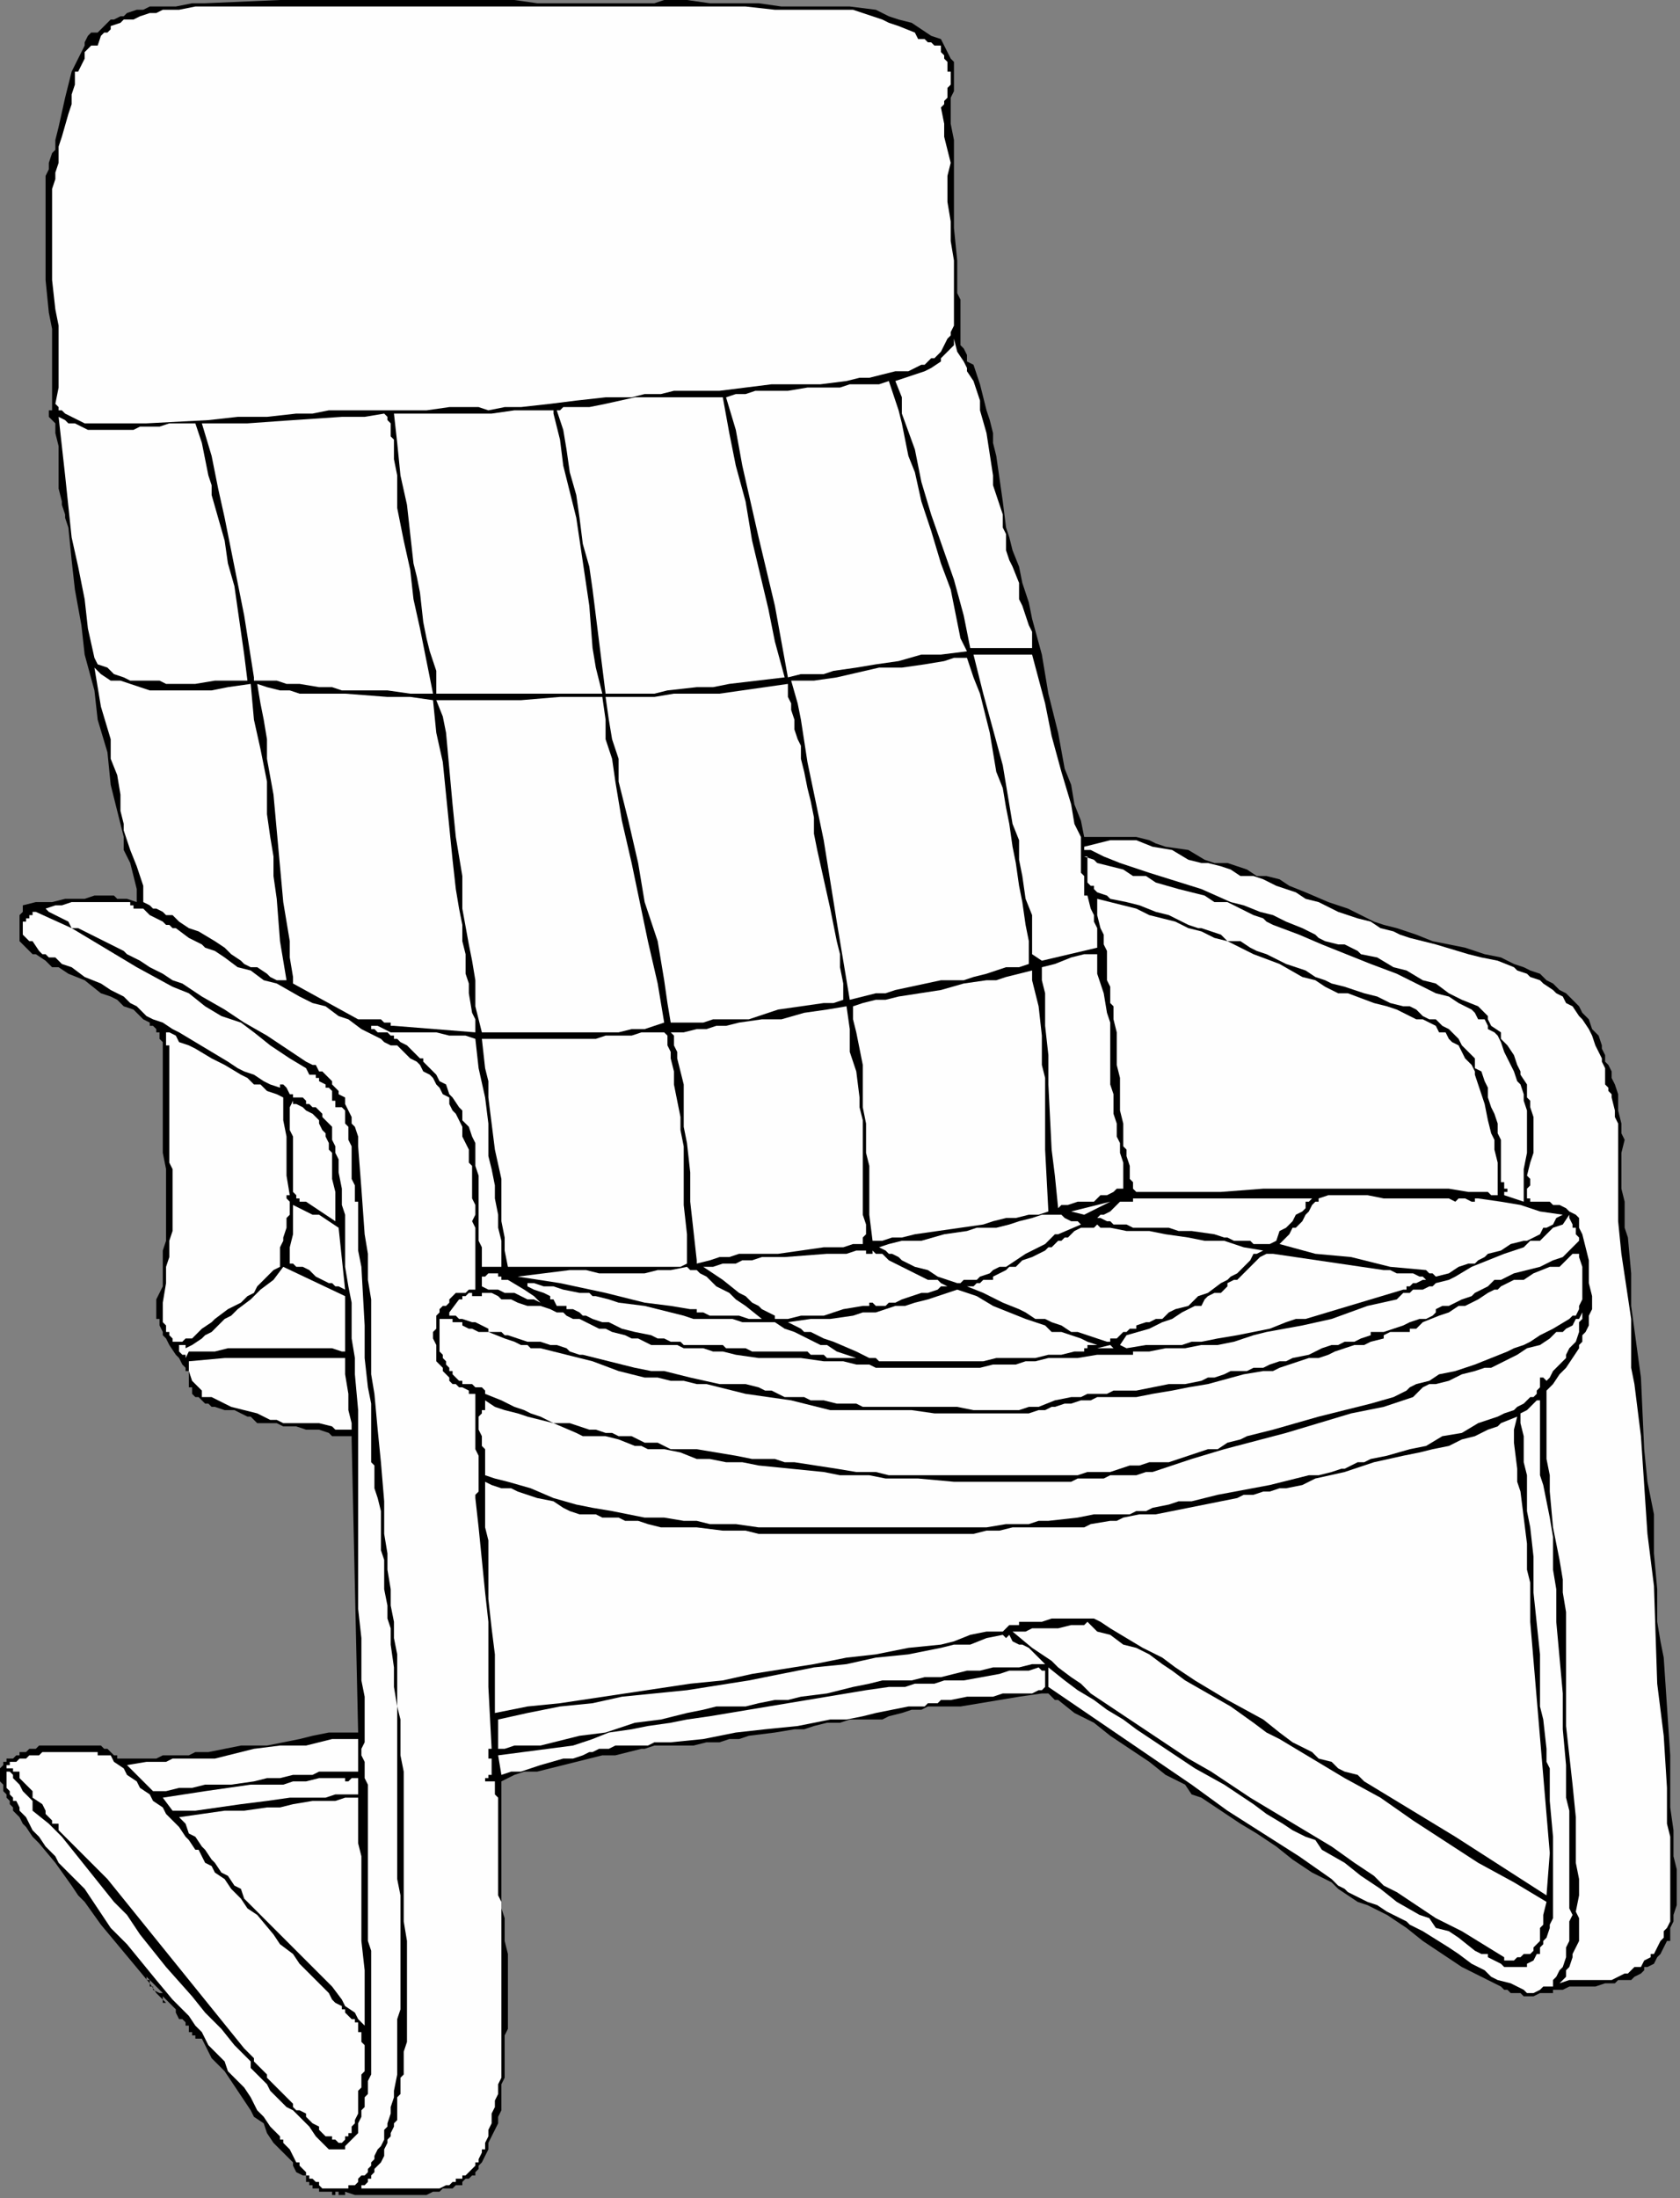
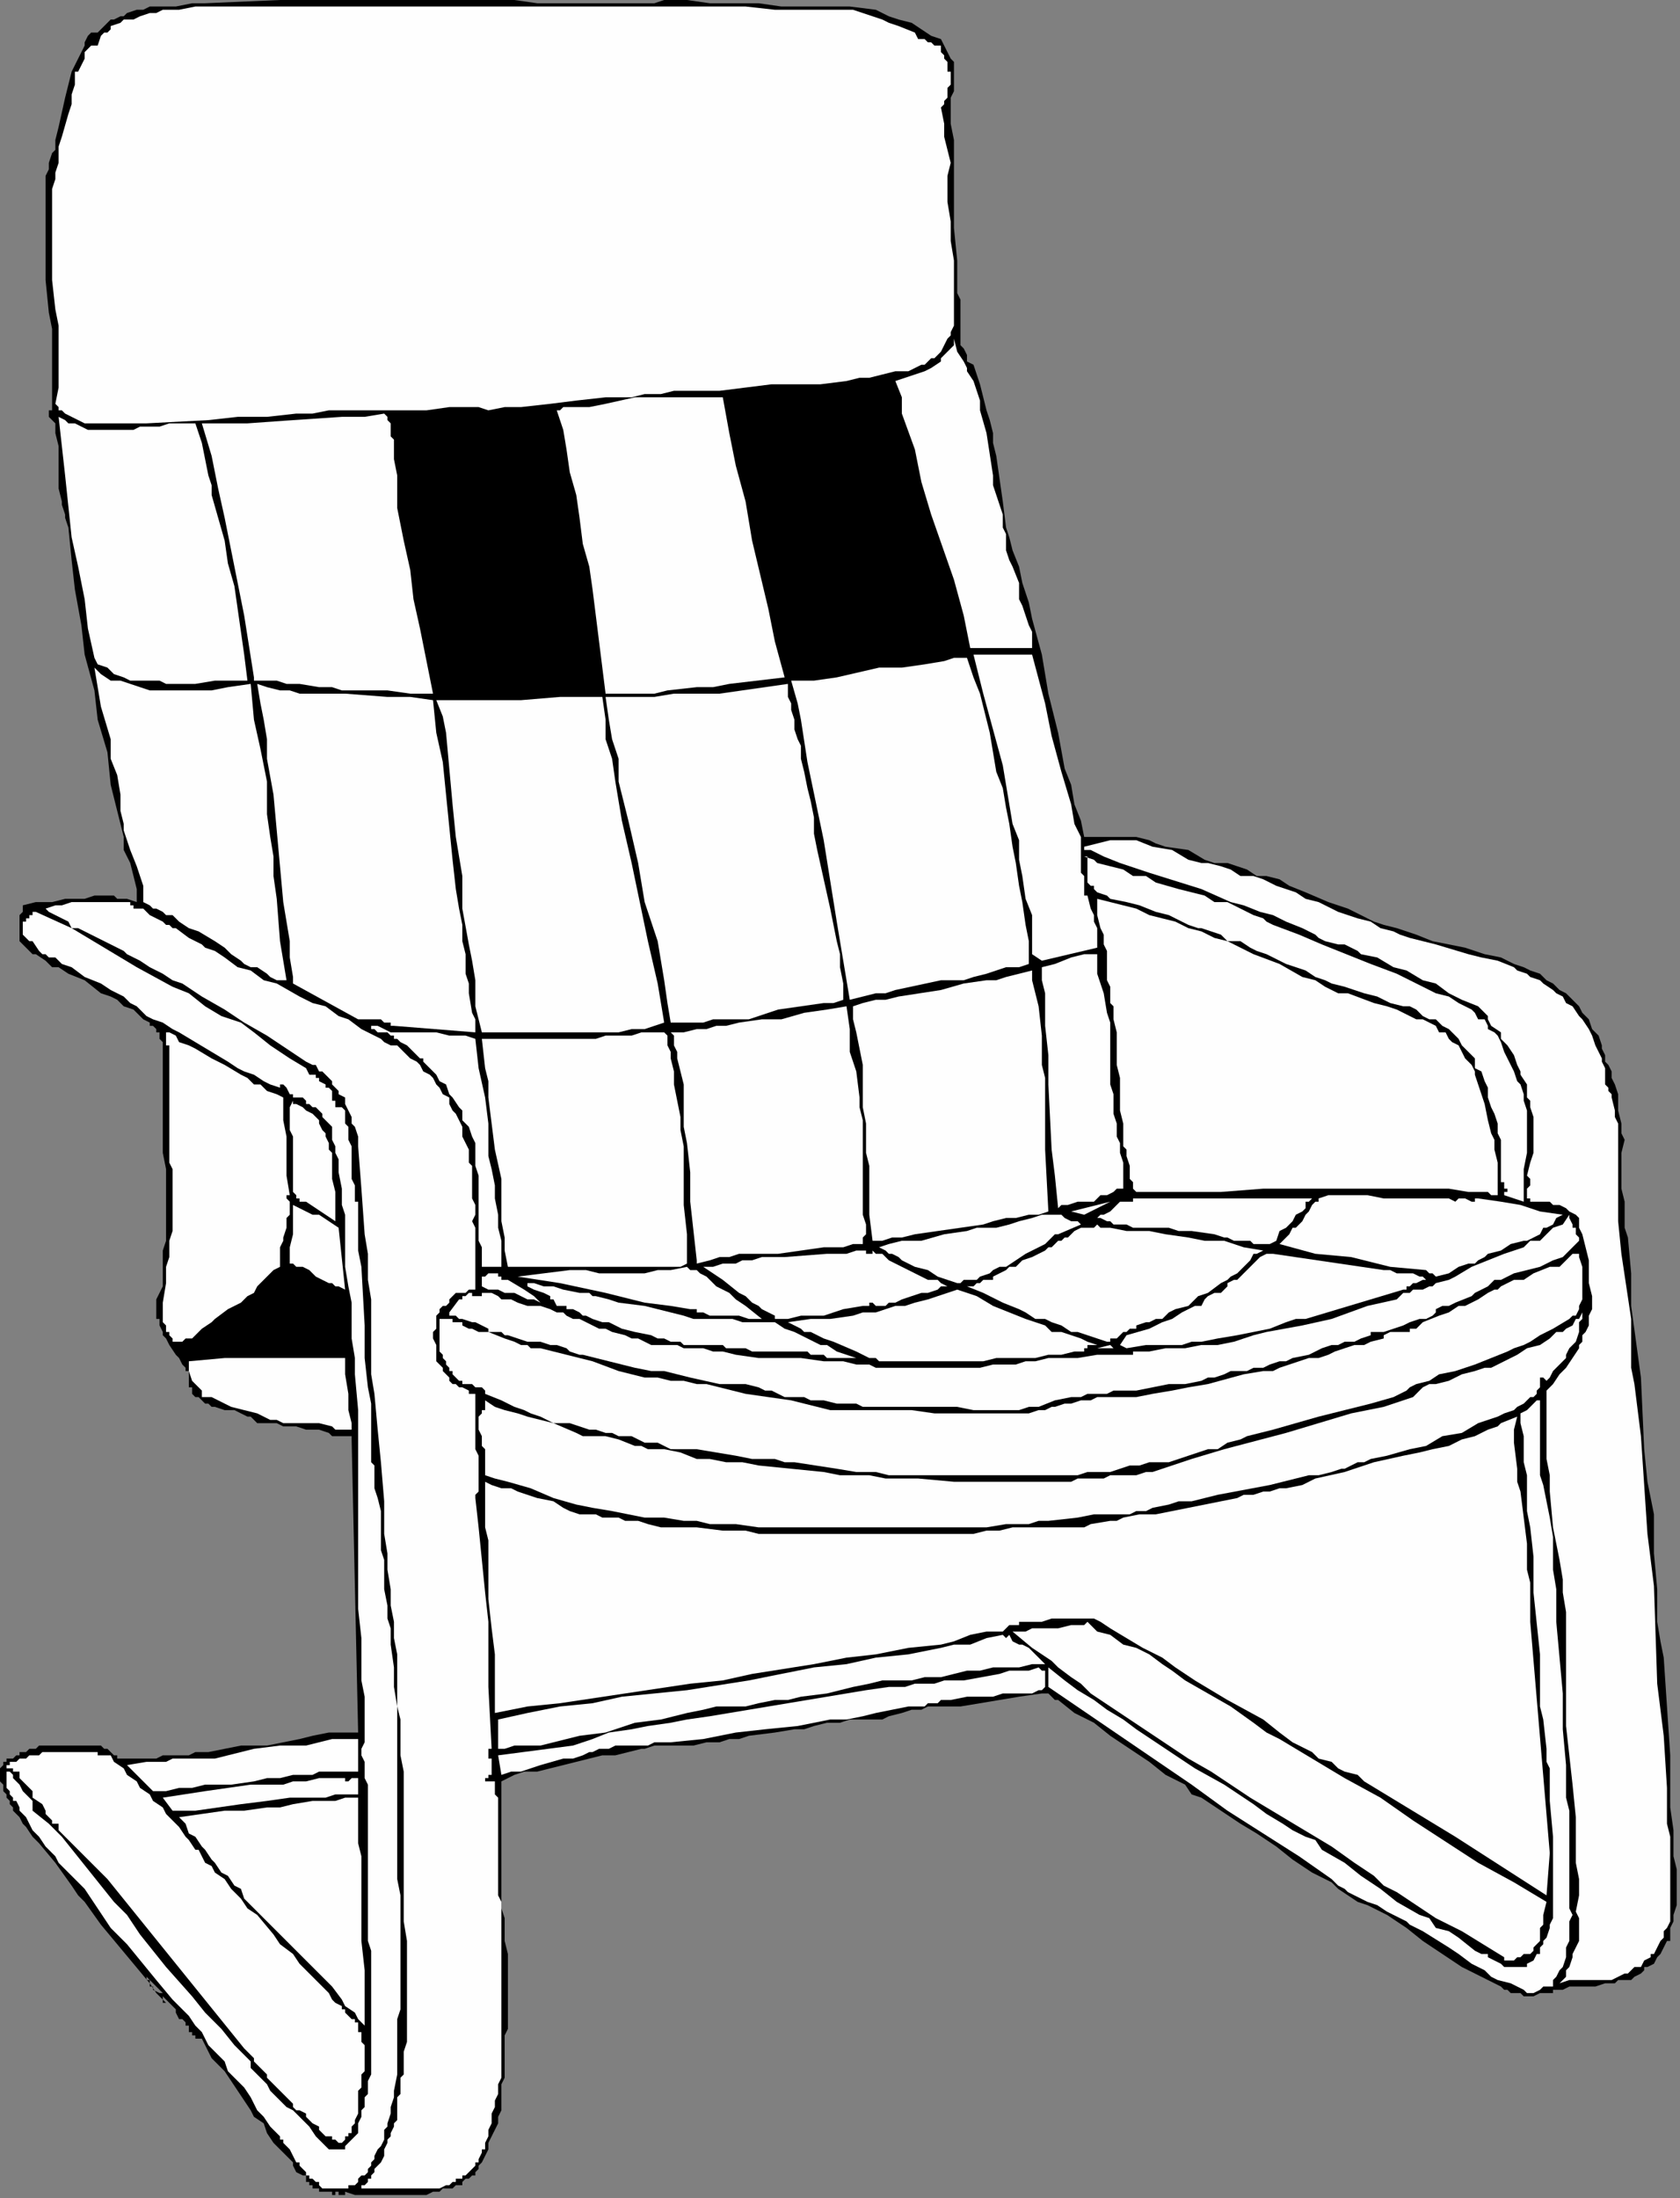
<svg xmlns="http://www.w3.org/2000/svg" xmlns:ns1="http://sodipodi.sourceforge.net/DTD/sodipodi-0.dtd" xmlns:ns2="http://www.inkscape.org/namespaces/inkscape" version="1.0" width="136.525mm" height="178.594mm" id="svg111" ns1:docname="HFURN014.WMF">
  <rect width="100%" height="100%" fill="#808080" stroke="none" />
  <ns1:namedview pagecolor="#ffffff" bordercolor="#666666" borderopacity="1" objecttolerance="10" gridtolerance="10" guidetolerance="10" ns2:pageopacity="0" ns2:pageshadow="2" ns2:window-width="640" ns2:window-height="480" id="namedview113" />
  <defs id="defs3">
    <pattern id="WMFhbasepattern" patternUnits="userSpaceOnUse" width="6" height="6" x="0" y="0" />
  </defs>
  <path style="fill:#000000;fill-rule:evenodd;fill-opacity:1;stroke:none;" d="  M 63,1   L 63,1   L 61,1   L 59,1   L 54,2   L 50,2   L 46,2   L 44,3   L 42,3   L 39,4   L 38,5   L 37,5   L 35,6   L 34,6   L 33,7   L 32,8   L 30,10   L 30,10   L 29,10   L 29,10   L 28,10   L 27,11   L 26,13   L 26,14   L 25,16   L 24,18   L 23,20   L 22,22   L 21,26   L 20,30   L 18,39   L 17,43   L 17,46   L 16,47   L 15,50   L 15,52   L 14,54   L 14,57   L 14,59   L 14,62   L 14,66   L 14,71   L 14,77   L 14,86   L 15,96   L 16,101   L 16,106   L 16,110   L 16,116   L 16,121   L 16,126   L 15,126   L 15,126   L 15,127   L 15,127   L 15,128   L 15,128   L 16,129   L 17,130   L 17,133   L 18,137   L 18,141   L 18,145   L 18,150   L 19,154   L 19,155   L 20,158   L 20,159   L 21,162   L 22,172   L 23,181   L 25,192   L 26,201   L 29,212   L 30,221   L 33,231   L 34,241   L 35,245   L 36,249   L 37,253   L 38,257   L 38,261   L 40,265   L 42,273   L 42,277   L 39,276   L 37,276   L 36,276   L 35,275   L 33,275   L 30,275   L 29,275   L 26,276   L 24,276   L 20,276   L 16,277   L 11,277   L 7,278   L 7,279   L 7,279   L 7,280   L 6,281   L 6,282   L 6,284   L 6,285   L 6,285   L 6,286   L 6,286   L 6,287   L 6,287   L 6,288   L 6,288   L 6,289   L 6,289   L 6,289   L 9,292   L 10,293   L 11,293   L 14,295   L 15,296   L 16,297   L 18,297   L 21,299   L 26,301   L 31,305   L 34,306   L 36,307   L 38,309   L 41,310   L 43,312   L 44,313   L 46,314   L 46,314   L 46,314   L 46,315   L 47,315   L 48,316   L 48,316   L 48,317   L 49,317   L 49,318   L 49,319   L 50,320   L 50,321   L 50,321   L 50,324   L 50,325   L 50,328   L 50,330   L 50,332   L 50,337   L 50,341   L 50,345   L 50,354   L 51,359   L 51,364   L 51,368   L 51,373   L 51,377   L 51,379   L 51,381   L 50,384   L 50,386   L 50,388   L 50,390   L 50,393   L 50,395   L 49,397   L 48,399   L 48,400   L 48,401   L 48,402   L 48,403   L 48,404   L 48,405   L 49,405   L 49,406   L 49,407   L 50,409   L 50,410   L 51,411   L 52,413   L 54,416   L 55,417   L 56,419   L 57,420   L 57,421   L 58,421   L 58,422   L 58,423   L 58,424   L 58,425   L 58,426   L 59,426   L 59,427   L 59,428   L 60,429   L 60,429   L 61,429   L 61,429   L 62,430   L 62,430   L 63,431   L 64,431   L 65,432   L 66,432   L 69,433   L 71,433   L 72,433   L 74,434   L 74,434   L 76,435   L 77,435   L 78,436   L 79,437   L 81,437   L 83,437   L 85,437   L 87,438   L 91,438   L 94,439   L 97,439   L 98,439   L 101,440   L 102,441   L 103,441   L 104,441   L 106,441   L 106,441   L 106,441   L 107,441   L 108,441   L 108,441   L 108,441   L 108,441   L 108,442   L 110,532   L 106,532   L 101,532   L 96,533   L 92,534   L 82,536   L 74,536   L 69,537   L 64,538   L 60,538   L 58,539   L 55,539   L 53,539   L 50,539   L 48,540   L 46,540   L 42,540   L 39,540   L 37,540   L 36,540   L 36,539   L 35,539   L 34,538   L 34,538   L 33,537   L 32,537   L 32,537   L 31,536   L 30,536   L 30,536   L 29,536   L 28,536   L 27,536   L 26,536   L 26,536   L 24,536   L 22,536   L 21,536   L 19,536   L 18,536   L 16,536   L 13,536   L 12,536   L 11,537   L 9,537   L 8,538   L 7,538   L 6,538   L 6,539   L 5,539   L 5,539   L 4,540   L 4,540   L 3,540   L 3,540   L 2,540   L 2,540   L 2,540   L 2,541   L 1,541   L 1,542   L 1,542   L 0,543   L 0,543   L 0,544   L 0,544   L 0,545   L 0,546   L 0,547   L 1,548   L 1,548   L 1,549   L 1,550   L 2,551   L 2,552   L 2,552   L 2,552   L 3,553   L 3,554   L 4,555   L 4,556   L 5,557   L 6,558   L 7,560   L 8,561   L 10,564   L 11,565   L 12,566   L 17,572   L 22,579   L 24,582   L 26,584   L 31,591   L 36,597   L 41,603   L 46,609   L 48,612   L 51,615   L 50,615   L 50,614   L 50,614   L 50,613   L 50,613   L 50,612   L 49,612   L 49,612   L 47,611   L 47,610   L 46,610   L 46,609   L 46,608   L 46,608   L 45,608   L 45,608   L 45,608   L 45,607   L 45,607   L 44,606   L 45,607   L 46,608   L 46,608   L 46,608   L 46,608   L 47,609   L 48,610   L 49,611   L 49,611   L 50,612   L 50,612   L 50,613   L 51,614   L 52,615   L 53,616   L 54,617   L 54,618   L 55,620   L 56,620   L 57,621   L 57,623   L 57,622   L 58,622   L 58,622   L 58,622   L 58,622   L 58,623   L 58,623   L 58,623   L 58,623   L 58,623   L 58,623   L 58,623   L 58,623   L 58,624   L 58,624   L 58,624   L 59,624   L 59,624   L 59,624   L 59,624   L 59,624   L 59,624   L 59,625   L 59,625   L 59,625   L 59,625   L 59,625   L 60,625   L 60,625   L 60,625   L 60,625   L 60,626   L 61,626   L 61,626   L 61,626   L 61,626   L 62,626   L 63,628   L 65,632   L 67,634   L 69,636   L 73,642   L 77,648   L 78,650   L 81,652   L 82,655   L 84,658   L 86,660   L 89,663   L 90,664   L 90,665   L 91,667   L 93,668   L 93,668   L 94,668   L 94,669   L 94,670   L 95,670   L 95,671   L 96,671   L 96,672   L 97,672   L 97,672   L 98,672   L 98,672   L 98,672   L 98,672   L 98,672   L 98,673   L 98,673   L 99,673   L 99,673   L 99,673   L 99,673   L 99,673   L 100,673   L 100,673   L 100,673   L 100,673   L 100,673   L 100,673   L 100,673   L 100,673   L 100,673   L 101,673   L 101,673   L 102,673   L 102,673   L 102,673   L 102,673   L 102,673   L 102,673   L 102,673   L 102,673   L 102,673   L 102,673   L 102,673   L 102,673   L 102,674   L 102,674   L 103,674   L 103,674   L 103,674   L 103,673   L 104,673   L 104,673   L 104,674   L 104,674   L 105,674   L 105,674   L 105,674   L 106,674   L 106,674   L 106,673   L 109,674   L 112,674   L 117,674   L 120,674   L 122,674   L 122,674   L 124,674   L 126,674   L 127,674   L 128,674   L 130,674   L 131,674   L 133,673   L 134,673   L 135,673   L 136,672   L 138,672   L 138,672   L 139,672   L 140,671   L 142,671   L 142,670   L 142,670   L 143,669   L 143,669   L 144,669   L 145,668   L 145,668   L 146,668   L 146,667   L 146,667   L 147,666   L 147,665   L 148,664   L 149,662   L 150,660   L 150,658   L 151,656   L 152,654   L 153,652   L 153,650   L 154,648   L 154,646   L 154,644   L 154,642   L 154,640   L 155,638   L 155,636   L 155,634   L 155,632   L 155,629   L 155,628   L 155,627   L 155,625   L 156,623   L 156,620   L 156,616   L 156,608   L 156,604   L 156,601   L 156,600   L 155,596   L 155,595   L 155,593   L 155,589   L 154,586   L 154,583   L 154,580   L 154,576   L 154,573   L 154,566   L 154,560   L 154,556   L 154,553   L 154,550   L 154,547   L 158,545   L 161,544   L 165,544   L 169,543   L 173,542   L 177,541   L 181,540   L 185,539   L 189,539   L 193,538   L 197,537   L 198,537   L 201,536   L 205,536   L 209,536   L 213,536   L 217,535   L 221,535   L 224,534   L 227,534   L 230,533   L 238,532   L 244,531   L 247,531   L 250,530   L 254,529   L 258,529   L 261,528   L 264,528   L 267,528   L 271,528   L 273,527   L 277,526   L 280,525   L 283,525   L 285,524   L 289,524   L 295,524   L 301,523   L 307,522   L 313,521   L 320,520   L 320,520   L 320,520   L 321,520   L 321,520   L 321,520   L 321,520   L 321,520   L 322,520   L 323,521   L 323,521   L 324,522   L 325,522   L 325,522   L 330,526   L 336,529   L 341,533   L 347,537   L 353,541   L 358,545   L 364,548   L 366,551   L 369,552   L 375,556   L 381,560   L 386,563   L 392,567   L 397,571   L 403,575   L 405,576   L 409,578   L 411,580   L 414,582   L 417,584   L 420,585   L 426,588   L 432,592   L 437,596   L 449,604   L 455,607   L 461,610   L 462,611   L 463,611   L 464,612   L 465,612   L 467,612   L 468,613   L 469,613   L 469,613   L 469,613   L 469,613   L 469,612   L 469,613   L 470,613   L 471,613   L 473,612   L 474,612   L 475,612   L 477,612   L 477,611   L 480,611   L 482,610   L 485,610   L 490,610   L 493,609   L 495,609   L 496,609   L 497,608   L 499,608   L 501,608   L 502,607   L 504,606   L 505,605   L 505,604   L 506,604   L 508,603   L 509,601   L 510,600   L 511,598   L 512,596   L 513,596   L 513,594   L 513,592   L 514,590   L 514,588   L 515,585   L 515,584   L 515,579   L 515,574   L 514,570   L 514,562   L 513,555   L 513,547   L 513,539   L 512,524   L 511,509   L 510,504   L 509,498   L 509,493   L 509,488   L 508,477   L 508,471   L 508,465   L 506,455   L 505,445   L 504,423   L 501,401   L 501,391   L 500,380   L 499,377   L 499,373   L 499,369   L 498,365   L 498,361   L 498,357   L 498,354   L 499,350   L 498,348   L 498,345   L 497,341   L 497,338   L 497,336   L 496,333   L 495,331   L 495,330   L 495,329   L 495,329   L 495,329   L 494,327   L 493,326   L 493,324   L 492,322   L 492,322   L 492,321   L 491,318   L 489,316   L 488,313   L 486,311   L 485,309   L 484,308   L 483,307   L 481,305   L 479,304   L 477,302   L 475,301   L 473,299   L 470,298   L 468,297   L 465,296   L 461,294   L 456,293   L 450,291   L 440,289   L 435,287   L 429,285   L 425,284   L 422,283   L 420,282   L 414,279   L 408,277   L 401,274   L 396,272   L 393,270   L 389,269   L 386,269   L 383,267   L 380,266   L 377,265   L 373,265   L 370,264   L 365,261   L 358,260   L 355,259   L 353,258   L 349,257   L 346,257   L 333,257   L 332,252   L 330,247   L 329,241   L 327,236   L 325,225   L 322,213   L 320,201   L 317,190   L 316,185   L 314,179   L 313,174   L 311,169   L 310,165   L 309,162   L 308,154   L 306,140   L 305,136   L 305,133   L 304,129   L 303,126   L 302,122   L 301,118   L 300,115   L 299,112   L 297,111   L 297,110   L 297,110   L 297,109   L 296,107   L 295,106   L 295,105   L 295,102   L 295,99   L 295,96   L 295,94   L 295,93   L 295,92   L 294,90   L 294,85   L 294,80   L 293,70   L 293,65   L 293,60   L 293,54   L 293,50   L 293,48   L 293,46   L 293,43   L 292,38   L 292,36   L 292,35   L 292,32   L 292,30   L 292,30   L 293,28   L 293,26   L 293,25   L 293,23   L 293,22   L 293,19   L 292,18   L 291,16   L 290,14   L 289,12   L 286,11   L 283,9   L 280,7   L 276,6   L 273,5   L 269,3   L 261,2   L 254,2   L 247,2   L 240,2   L 233,1   L 218,1   L 211,0   L 204,0   L 201,1   L 198,1   L 194,1   L 191,1   L 185,1   L 178,1   L 171,1   L 165,1   L 158,0   L 151,0   L 141,0   L 130,0   L 107,0   L 86,0   L 63,1  z " id="path5" />
  <path style="fill:#fefefe;fill-rule:evenodd;fill-opacity:1;stroke:none;" d="  M 65,2   L 65,2   L 62,2   L 60,2   L 55,3   L 50,3   L 48,4   L 46,4   L 43,5   L 41,6   L 38,6   L 38,6   L 37,7   L 34,8   L 34,9   L 33,10   L 32,10   L 31,11   L 30,14   L 29,14   L 28,14   L 28,14   L 27,15   L 27,15   L 26,16   L 26,18   L 25,20   L 24,22   L 23,22   L 23,26   L 22,29   L 22,32   L 21,35   L 19,42   L 18,45   L 18,48   L 18,50   L 17,53   L 17,55   L 16,58   L 16,62   L 16,66   L 16,71   L 16,76   L 16,81   L 16,86   L 17,95   L 18,100   L 18,105   L 18,110   L 18,114   L 18,117   L 18,119   L 17,124   L 18,125   L 18,126   L 18,126   L 19,126   L 20,127   L 22,128   L 24,129   L 26,130   L 26,130   L 36,130   L 45,130   L 64,129   L 73,128   L 82,128   L 91,127   L 96,127   L 101,126   L 106,126   L 113,126   L 126,126   L 131,126   L 138,125   L 144,125   L 147,125   L 150,126   L 155,125   L 160,125   L 169,124   L 177,123   L 186,122   L 194,122   L 198,121   L 203,121   L 207,120   L 212,120   L 216,120   L 221,120   L 229,119   L 237,118   L 252,118   L 260,117   L 264,116   L 267,116   L 271,115   L 275,114   L 279,114   L 283,112   L 284,112   L 285,111   L 286,110   L 287,110   L 288,109   L 289,108   L 290,106   L 290,106   L 291,104   L 292,103   L 292,102   L 293,100   L 293,98   L 293,94   L 293,92   L 293,86   L 293,80   L 292,74   L 292,68   L 291,62   L 291,59   L 291,56   L 291,54   L 292,50   L 291,46   L 290,42   L 290,38   L 289,33   L 290,32   L 290,31   L 291,30   L 291,29   L 291,27   L 292,26   L 292,25   L 292,24   L 292,22   L 291,22   L 291,19   L 290,18   L 290,17   L 289,16   L 289,15   L 289,14   L 288,14   L 287,14   L 286,13   L 285,13   L 285,13   L 284,12   L 282,12   L 281,10   L 276,8   L 273,7   L 271,6   L 268,5   L 265,4   L 262,3   L 261,3   L 259,3   L 249,3   L 238,3   L 229,2   L 223,2   L 218,2   L 214,2   L 210,2   L 201,2   L 183,2   L 174,2   L 166,2   L 161,2   L 157,2   L 153,2   L 148,2   L 138,2   L 127,2   L 116,2   L 106,2   L 86,2   L 65,2  z " id="path7" />
  <path style="fill:#fefefe;fill-rule:evenodd;fill-opacity:1;stroke:none;" d="  M 275,117   L 275,117   L 277,122   L 277,127   L 281,138   L 283,148   L 286,158   L 293,178   L 296,189   L 297,194   L 298,199   L 299,199   L 301,199   L 303,199   L 305,199   L 308,199   L 313,199   L 317,199   L 317,197   L 317,194   L 316,192   L 315,189   L 314,186   L 313,184   L 313,179   L 311,174   L 310,172   L 309,169   L 309,166   L 309,164   L 308,162   L 308,158   L 307,155   L 306,152   L 305,149   L 305,146   L 303,133   L 301,126   L 301,123   L 300,120   L 299,117   L 297,114   L 297,113   L 296,111   L 294,108   L 293,104   L 293,106   L 292,107   L 291,108   L 290,109   L 289,110   L 289,111   L 286,113   L 284,114   L 281,115   L 278,116   L 275,117  z " id="path9" />
-   <path style="fill:#fefefe;fill-rule:evenodd;fill-opacity:1;stroke:none;" d="  M 223,122   L 223,122   L 226,132   L 228,143   L 233,165   L 238,186   L 240,197   L 242,208   L 246,207   L 250,207   L 253,207   L 256,206   L 263,205   L 269,204   L 276,203   L 283,201   L 286,201   L 289,201   L 297,200   L 295,196   L 294,191   L 293,186   L 292,181   L 289,173   L 286,163   L 283,154   L 281,145   L 279,140   L 278,135   L 277,130   L 276,126   L 273,117   L 270,118   L 267,118   L 264,118   L 261,118   L 258,119   L 254,119   L 248,119   L 242,120   L 235,120   L 232,120   L 229,121   L 226,121   L 223,122  z " id="path11" />
  <path style="fill:#fefefe;fill-rule:evenodd;fill-opacity:1;stroke:none;" d="  M 176,125   L 176,125   L 175,125   L 175,125   L 174,125   L 173,125   L 172,126   L 171,126   L 172,129   L 173,132   L 174,138   L 175,145   L 177,152   L 178,159   L 179,167   L 181,174   L 182,181   L 184,197   L 186,213   L 189,213   L 191,213   L 196,213   L 201,213   L 205,212   L 214,211   L 219,211   L 224,210   L 241,208   L 238,197   L 236,187   L 231,166   L 229,154   L 226,143   L 224,133   L 222,122   L 221,122   L 220,122   L 218,122   L 217,122   L 216,122   L 215,122   L 212,122   L 210,122   L 207,122   L 205,122   L 202,122   L 200,122   L 195,122   L 186,124   L 181,125   L 176,125  z " id="path13" />
-   <path style="fill:#fefefe;fill-rule:evenodd;fill-opacity:1;stroke:none;" d="  M 121,127   L 121,127   L 122,136   L 123,146   L 125,155   L 126,164   L 127,173   L 128,177   L 129,182   L 130,191   L 131,196   L 132,200   L 133,203   L 134,206   L 134,213   L 138,213   L 141,213   L 146,213   L 153,213   L 159,213   L 166,213   L 172,213   L 185,213   L 183,205   L 182,199   L 181,186   L 177,159   L 173,143   L 172,135   L 170,127   L 170,127   L 170,127   L 170,127   L 170,126   L 170,126   L 170,126   L 170,126   L 170,126   L 164,126   L 158,126   L 151,127   L 146,127   L 133,127   L 121,127  z " id="path15" />
  <path style="fill:#fefefe;fill-rule:evenodd;fill-opacity:1;stroke:none;" d="  M 62,130   L 62,130   L 65,140   L 67,150   L 69,159   L 71,169   L 75,189   L 78,208   L 78,209   L 82,209   L 85,209   L 88,210   L 92,210   L 98,211   L 102,211   L 105,212   L 119,212   L 126,213   L 133,213   L 131,203   L 129,193   L 127,184   L 126,175   L 124,166   L 122,156   L 122,151   L 122,146   L 121,141   L 121,136   L 121,135   L 120,134   L 120,131   L 120,130   L 120,130   L 119,129   L 119,128   L 118,127   L 112,128   L 105,128   L 90,129   L 76,130   L 69,130   L 62,130  z " id="path17" />
  <path style="fill:#fefefe;fill-rule:evenodd;fill-opacity:1;stroke:none;" d="  M 29,202   L 29,202   L 30,204   L 33,205   L 35,207   L 38,208   L 40,209   L 42,209   L 43,209   L 46,209   L 49,209   L 51,210   L 54,210   L 60,210   L 66,209   L 68,209   L 71,209   L 76,209   L 75,201   L 74,194   L 73,187   L 72,180   L 70,173   L 69,166   L 65,152   L 65,149   L 64,146   L 63,141   L 62,136   L 61,133   L 60,130   L 57,130   L 54,130   L 52,130   L 49,131   L 43,131   L 41,132   L 38,132   L 35,132   L 33,132   L 31,132   L 30,132   L 27,132   L 25,131   L 23,130   L 22,130   L 21,130   L 20,129   L 18,128   L 18,128   L 20,146   L 22,165   L 24,174   L 26,184   L 27,193   L 29,202  z " id="path19" />
  <path style="fill:#fefefe;fill-rule:evenodd;fill-opacity:1;stroke:none;" d="  M 299,201   L 299,201   L 302,213   L 305,224   L 308,235   L 309,241   L 310,247   L 311,253   L 313,258   L 313,264   L 314,269   L 315,276   L 317,281   L 317,287   L 317,293   L 320,295   L 337,291   L 337,289   L 337,287   L 337,285   L 336,283   L 336,281   L 335,279   L 334,275   L 333,275   L 333,275   L 333,275   L 333,275   L 333,275   L 333,274   L 333,274   L 333,273   L 333,273   L 333,273   L 333,271   L 333,269   L 332,268   L 332,265   L 332,261   L 332,257   L 330,253   L 329,247   L 326,237   L 323,226   L 321,216   L 317,201   L 313,201   L 309,201   L 306,201   L 304,201   L 299,201  z " id="path21" />
  <path style="fill:#fefefe;fill-rule:evenodd;fill-opacity:1;stroke:none;" d="  M 243,209   L 243,209   L 245,216   L 246,221   L 248,234   L 253,258   L 257,283   L 259,295   L 261,307   L 265,306   L 269,305   L 272,305   L 275,304   L 289,301   L 296,301   L 299,300   L 303,299   L 306,298   L 309,297   L 313,297   L 316,296   L 316,289   L 315,284   L 314,277   L 313,272   L 312,265   L 311,260   L 310,253   L 309,248   L 308,242   L 306,237   L 304,225   L 301,213   L 299,208   L 297,202   L 293,202   L 290,203   L 284,204   L 277,205   L 270,205   L 257,208   L 250,209   L 243,209  z " id="path23" />
  <path style="fill:#fefefe;fill-rule:evenodd;fill-opacity:1;stroke:none;" d="  M 29,205   L 29,205   L 30,211   L 31,217   L 34,227   L 34,233   L 36,238   L 37,244   L 37,246   L 37,249   L 38,253   L 38,255   L 39,258   L 40,261   L 42,266   L 43,269   L 44,272   L 44,277   L 46,278   L 47,279   L 48,279   L 50,280   L 51,281   L 53,281   L 55,283   L 58,285   L 61,286   L 66,289   L 69,291   L 71,293   L 74,295   L 75,296   L 77,297   L 78,297   L 79,297   L 82,299   L 83,300   L 85,301   L 86,301   L 88,301   L 86,289   L 85,276   L 84,269   L 84,263   L 83,257   L 82,250   L 82,245   L 82,240   L 81,235   L 80,230   L 78,221   L 77,210   L 70,211   L 65,212   L 62,212   L 58,212   L 55,212   L 52,212   L 49,212   L 46,212   L 43,211   L 40,210   L 37,209   L 36,209   L 34,209   L 31,207   L 30,206   L 29,205  z " id="path25" />
  <path style="fill:#fefefe;fill-rule:evenodd;fill-opacity:1;stroke:none;" d="  M 186,214   L 186,214   L 187,221   L 188,227   L 190,233   L 190,240   L 193,252   L 196,265   L 198,277   L 202,289   L 204,301   L 205,308   L 206,314   L 210,314   L 213,314   L 216,314   L 219,313   L 223,313   L 226,313   L 230,313   L 233,312   L 239,310   L 246,309   L 253,308   L 256,308   L 259,307   L 259,302   L 258,297   L 258,293   L 257,289   L 255,279   L 253,270   L 251,261   L 250,256   L 250,251   L 249,246   L 248,242   L 247,237   L 246,233   L 246,231   L 246,229   L 245,227   L 244,224   L 244,221   L 243,218   L 243,216   L 242,214   L 242,213   L 242,211   L 242,210   L 228,212   L 221,213   L 214,213   L 207,213   L 201,214   L 194,214   L 186,214  z " id="path27" />
  <path style="fill:#fefefe;fill-rule:evenodd;fill-opacity:1;stroke:none;" d="  M 79,210   L 79,210   L 80,216   L 81,221   L 82,227   L 82,233   L 84,244   L 85,255   L 87,277   L 89,289   L 89,294   L 90,300   L 90,302   L 110,313   L 110,313   L 111,313   L 112,313   L 113,313   L 114,313   L 114,313   L 115,313   L 117,313   L 118,314   L 118,314   L 119,314   L 120,314   L 120,315   L 121,315   L 146,317   L 146,313   L 145,311   L 144,305   L 144,302   L 143,299   L 143,297   L 143,293   L 142,289   L 142,284   L 141,279   L 140,273   L 139,264   L 138,254   L 136,234   L 134,225   L 133,215   L 126,214   L 119,214   L 106,213   L 99,213   L 92,213   L 89,212   L 86,212   L 82,211   L 79,210  z " id="path29" />
  <path style="fill:#fefefe;fill-rule:evenodd;fill-opacity:1;stroke:none;" d="  M 134,215   L 134,215   L 136,220   L 137,225   L 138,236   L 139,247   L 140,257   L 142,269   L 142,279   L 144,290   L 145,295   L 146,301   L 146,302   L 146,305   L 146,306   L 146,309   L 147,313   L 148,317   L 151,317   L 154,317   L 158,317   L 162,317   L 166,317   L 169,317   L 173,317   L 176,317   L 180,317   L 183,317   L 187,317   L 190,317   L 194,316   L 198,316   L 201,315   L 204,314   L 202,302   L 199,289   L 194,265   L 191,252   L 189,240   L 188,233   L 186,227   L 186,221   L 185,214   L 178,214   L 172,214   L 160,215   L 154,215   L 147,215   L 144,215   L 141,215   L 134,215  z " id="path31" />
  <path style="fill:#fefefe;fill-rule:evenodd;fill-opacity:1;stroke:none;" d="  M 333,260   L 333,260   L 333,260   L 333,261   L 333,261   L 334,261   L 334,261   L 335,261   L 339,263   L 344,265   L 353,268   L 369,273   L 378,277   L 382,278   L 387,280   L 391,281   L 395,283   L 400,285   L 404,287   L 405,288   L 407,289   L 411,290   L 413,290   L 415,291   L 417,292   L 418,293   L 423,294   L 428,297   L 432,298   L 437,301   L 441,302   L 445,305   L 449,307   L 454,309   L 457,312   L 457,313   L 458,315   L 461,317   L 461,319   L 463,321   L 465,324   L 466,327   L 467,329   L 467,330   L 469,333   L 469,337   L 470,338   L 470,340   L 471,343   L 471,345   L 471,347   L 471,350   L 471,353   L 471,354   L 470,357   L 469,361   L 470,362   L 470,362   L 470,364   L 469,365   L 469,367   L 469,368   L 470,368   L 470,369   L 470,369   L 471,369   L 472,369   L 473,369   L 474,369   L 476,369   L 477,370   L 479,370   L 481,371   L 482,372   L 484,373   L 484,373   L 485,374   L 485,376   L 485,377   L 486,379   L 487,383   L 488,387   L 488,391   L 488,394   L 489,398   L 489,402   L 488,404   L 488,405   L 488,407   L 487,409   L 486,410   L 486,412   L 485,413   L 485,414   L 483,417   L 481,420   L 479,422   L 477,425   L 475,427   L 475,429   L 475,433   L 475,437   L 475,443   L 475,448   L 476,453   L 476,458   L 477,469   L 479,479   L 480,485   L 480,489   L 481,495   L 481,500   L 481,503   L 481,505   L 481,511   L 481,516   L 481,520   L 481,530   L 482,539   L 483,548   L 484,558   L 484,568   L 484,572   L 485,577   L 485,582   L 484,587   L 485,589   L 485,592   L 485,596   L 484,598   L 483,600   L 483,601   L 482,604   L 481,605   L 481,607   L 479,609   L 482,608   L 485,608   L 490,608   L 493,608   L 495,608   L 497,607   L 497,607   L 499,606   L 500,606   L 502,604   L 504,604   L 505,602   L 507,601   L 507,600   L 508,600   L 509,598   L 510,596   L 511,595   L 511,593   L 512,592   L 513,590   L 513,588   L 513,586   L 513,584   L 513,583   L 513,580   L 513,579   L 513,576   L 513,572   L 513,564   L 512,560   L 512,556   L 512,552   L 512,549   L 511,533   L 509,517   L 508,487   L 506,471   L 505,456   L 504,441   L 502,425   L 501,420   L 501,415   L 501,405   L 498,385   L 497,375   L 497,365   L 497,354   L 497,349   L 497,345   L 496,343   L 496,341   L 495,337   L 495,336   L 494,335   L 494,334   L 493,333   L 493,332   L 493,331   L 493,329   L 493,328   L 492,326   L 492,325   L 490,321   L 489,318   L 488,316   L 486,313   L 485,312   L 483,309   L 481,308   L 480,306   L 478,305   L 477,304   L 474,302   L 473,301   L 470,300   L 469,299   L 466,298   L 465,297   L 460,295   L 455,294   L 451,293   L 441,290   L 437,289   L 433,288   L 430,287   L 428,286   L 424,285   L 421,283   L 417,282   L 411,280   L 405,277   L 401,276   L 398,274   L 395,273   L 392,272   L 388,270   L 385,269   L 383,269   L 381,269   L 378,267   L 375,266   L 371,265   L 369,265   L 365,264   L 360,261   L 354,260   L 349,258   L 346,258   L 345,258   L 341,258   L 337,259   L 333,260  z " id="path33" />
  <path style="fill:#fefefe;fill-rule:evenodd;fill-opacity:1;stroke:none;" d="  M 336,273   L 336,273   L 337,274   L 340,275   L 341,276   L 346,277   L 350,278   L 355,280   L 359,281   L 363,283   L 365,284   L 368,285   L 369,285   L 372,286   L 375,287   L 377,289   L 381,289   L 384,291   L 386,292   L 389,293   L 395,296   L 401,298   L 404,300   L 407,301   L 409,302   L 413,303   L 416,304   L 419,305   L 423,306   L 427,308   L 431,309   L 433,309   L 435,310   L 437,312   L 439,313   L 441,313   L 443,315   L 445,316   L 446,317   L 448,319   L 449,321   L 451,323   L 453,325   L 453,326   L 453,328   L 455,329   L 456,332   L 457,334   L 457,337   L 458,340   L 459,342   L 460,345   L 460,348   L 461,350   L 461,356   L 461,361   L 461,361   L 461,361   L 461,362   L 461,363   L 462,363   L 462,364   L 462,365   L 463,365   L 463,366   L 462,366   L 462,367   L 462,367   L 468,369   L 468,366   L 468,364   L 468,359   L 469,354   L 469,349   L 469,347   L 469,345   L 469,342   L 469,341   L 468,338   L 468,336   L 467,333   L 466,332   L 465,329   L 463,325   L 462,323   L 461,320   L 460,318   L 459,317   L 457,316   L 457,315   L 456,313   L 454,313   L 453,311   L 452,310   L 448,308   L 445,306   L 441,305   L 437,303   L 429,299   L 421,296   L 406,290   L 399,287   L 391,284   L 389,283   L 388,282   L 385,281   L 381,279   L 377,277   L 373,277   L 370,275   L 362,273   L 355,271   L 352,269   L 348,269   L 345,267   L 341,266   L 337,265   L 336,264   L 333,263   L 334,263   L 334,264   L 334,264   L 334,264   L 334,265   L 334,265   L 334,267   L 334,268   L 334,269   L 334,269   L 334,270   L 334,271   L 334,271   L 334,271   L 335,272   L 336,272   L 336,273  z " id="path35" />
  <path style="fill:#fefefe;fill-rule:evenodd;fill-opacity:1;stroke:none;" d="  M 340,300   L 340,300   L 340,301   L 341,303   L 341,305   L 341,306   L 341,308   L 342,309   L 342,312   L 342,313   L 343,317   L 343,321   L 343,324   L 343,327   L 344,331   L 344,334   L 344,338   L 344,341   L 345,345   L 345,347   L 345,349   L 345,350   L 345,352   L 346,353   L 346,355   L 347,358   L 347,361   L 347,362   L 348,363   L 348,365   L 349,366   L 361,366   L 375,366   L 388,365   L 401,365   L 413,365   L 420,365   L 426,365   L 439,365   L 445,365   L 451,366   L 452,366   L 453,366   L 455,366   L 457,366   L 457,366   L 458,367   L 459,367   L 459,367   L 460,367   L 460,365   L 460,362   L 460,360   L 460,357   L 459,353   L 459,350   L 458,348   L 457,344   L 456,339   L 453,330   L 453,329   L 452,327   L 451,326   L 450,325   L 449,323   L 448,321   L 446,320   L 445,319   L 444,317   L 442,317   L 441,315   L 439,314   L 437,313   L 435,313   L 433,312   L 429,310   L 426,309   L 422,308   L 414,305   L 411,305   L 407,303   L 404,301   L 400,300   L 393,296   L 385,293   L 377,289   L 373,288   L 369,286   L 365,285   L 361,283   L 357,282   L 353,281   L 349,279   L 345,278   L 341,277   L 337,276   L 337,277   L 337,278   L 337,280   L 337,281   L 338,285   L 339,287   L 339,289   L 339,290   L 340,292   L 340,293   L 340,295   L 340,297   L 340,298   L 340,300  z " id="path37" />
  <path style="fill:#fefefe;fill-rule:evenodd;fill-opacity:1;stroke:none;" d="  M 14,279   L 14,279   L 15,280   L 17,281   L 19,282   L 21,283   L 22,285   L 24,285   L 28,287   L 32,289   L 34,290   L 36,291   L 38,292   L 39,293   L 41,294   L 43,295   L 46,297   L 50,299   L 53,301   L 56,302   L 62,306   L 69,310   L 75,314   L 82,318   L 94,326   L 96,327   L 97,327   L 98,329   L 98,329   L 99,329   L 101,331   L 102,332   L 102,333   L 103,334   L 104,335   L 104,336   L 106,337   L 106,338   L 106,339   L 107,341   L 107,341   L 108,343   L 108,345   L 109,346   L 110,349   L 110,349   L 110,350   L 110,352   L 111,365   L 112,379   L 113,385   L 113,393   L 114,399   L 114,406   L 114,412   L 114,417   L 114,422   L 115,428   L 116,439   L 117,449   L 118,461   L 118,471   L 119,477   L 119,482   L 120,488   L 120,493   L 121,498   L 121,503   L 122,508   L 122,513   L 122,518   L 122,524   L 123,528   L 123,533   L 123,539   L 124,544   L 124,548   L 124,554   L 124,556   L 124,559   L 124,564   L 124,568   L 124,574   L 124,576   L 124,579   L 124,582   L 124,584   L 124,590   L 125,596   L 125,601   L 125,608   L 125,613   L 125,616   L 125,619   L 125,621   L 125,624   L 125,627   L 124,630   L 124,633   L 124,634   L 124,636   L 124,637   L 123,638   L 123,640   L 123,641   L 123,643   L 122,644   L 122,645   L 122,647   L 122,648   L 122,649   L 122,651   L 121,652   L 121,653   L 120,655   L 120,656   L 119,657   L 119,658   L 118,660   L 118,661   L 118,662   L 117,664   L 117,664   L 116,665   L 116,665   L 115,666   L 115,667   L 114,668   L 114,668   L 114,668   L 114,668   L 114,668   L 114,669   L 114,669   L 113,669   L 113,670   L 113,670   L 112,671   L 112,671   L 112,671   L 111,671   L 111,672   L 111,672   L 110,672   L 110,672   L 110,672   L 110,672   L 111,672   L 112,672   L 114,672   L 120,672   L 122,672   L 124,672   L 126,672   L 128,672   L 130,672   L 130,672   L 132,672   L 133,672   L 134,672   L 134,672   L 135,672   L 135,672   L 137,671   L 138,671   L 139,670   L 140,670   L 140,669   L 141,669   L 142,669   L 142,668   L 143,668   L 144,667   L 144,667   L 145,666   L 146,665   L 146,665   L 146,664   L 146,664   L 147,664   L 147,663   L 148,661   L 148,660   L 149,660   L 149,658   L 150,656   L 150,655   L 150,654   L 151,652   L 151,649   L 152,647   L 152,645   L 153,643   L 153,640   L 154,638   L 154,636   L 154,633   L 154,631   L 154,628   L 154,626   L 154,624   L 154,621   L 154,619   L 154,616   L 154,612   L 154,607   L 154,601   L 154,596   L 154,592   L 154,587   L 154,586   L 154,584   L 153,582   L 153,580   L 153,577   L 153,575   L 153,572   L 153,567   L 153,562   L 153,560   L 153,556   L 153,556   L 153,554   L 153,553   L 153,552   L 152,551   L 152,549   L 152,548   L 152,547   L 150,547   L 149,547   L 149,546   L 149,546   L 149,546   L 149,546   L 149,546   L 150,546   L 150,546   L 150,545   L 150,545   L 150,545   L 150,545   L 151,545   L 151,540   L 151,540   L 150,540   L 150,540   L 150,540   L 150,540   L 150,539   L 150,539   L 150,539   L 150,539   L 150,539   L 150,538   L 150,538   L 150,538   L 150,538   L 150,538   L 150,538   L 150,537   L 150,537   L 150,537   L 150,537   L 151,537   L 151,537   L 150,518   L 150,508   L 150,498   L 149,489   L 148,479   L 147,469   L 146,460   L 146,459   L 147,458   L 147,457   L 147,456   L 147,455   L 147,454   L 147,453   L 147,450   L 147,449   L 147,447   L 146,445   L 146,441   L 146,439   L 146,437   L 146,435   L 146,433   L 146,432   L 146,431   L 146,429   L 146,429   L 146,429   L 146,429   L 146,429   L 146,428   L 145,428   L 145,428   L 144,428   L 144,427   L 142,426   L 141,426   L 141,426   L 140,425   L 139,425   L 138,424   L 138,424   L 138,423   L 137,422   L 136,421   L 136,420   L 135,419   L 134,418   L 134,417   L 134,416   L 134,415   L 134,413   L 134,413   L 133,411   L 133,410   L 133,409   L 134,408   L 134,407   L 134,406   L 134,405   L 134,404   L 135,403   L 135,402   L 136,401   L 137,401   L 138,400   L 138,399   L 138,399   L 139,398   L 140,397   L 141,397   L 142,397   L 142,397   L 143,397   L 144,396   L 144,396   L 145,396   L 145,396   L 145,396   L 146,396   L 146,395   L 146,395   L 146,394   L 146,394   L 146,393   L 146,393   L 146,392   L 146,390   L 146,389   L 146,387   L 146,386   L 146,385   L 146,384   L 146,383   L 146,382   L 146,381   L 146,381   L 146,379   L 146,377   L 145,375   L 146,373   L 146,370   L 145,368   L 145,366   L 145,364   L 145,362   L 145,361   L 145,358   L 144,357   L 144,355   L 144,353   L 143,351   L 142,349   L 142,348   L 142,346   L 141,344   L 140,342   L 139,341   L 138,339   L 138,337   L 136,336   L 135,334   L 134,333   L 133,331   L 132,330   L 130,329   L 129,327   L 128,326   L 126,325   L 125,324   L 123,322   L 122,321   L 120,321   L 118,320   L 117,319   L 115,318   L 111,316   L 107,313   L 104,312   L 100,309   L 96,308   L 92,306   L 85,302   L 81,301   L 77,298   L 73,297   L 69,294   L 66,292   L 63,291   L 62,290   L 60,289   L 58,288   L 54,285   L 53,285   L 52,284   L 51,284   L 50,283   L 48,282   L 46,281   L 44,279   L 42,279   L 42,279   L 42,279   L 41,279   L 41,278   L 41,278   L 40,278   L 40,277   L 40,277   L 39,277   L 39,277   L 38,277   L 37,277   L 36,277   L 35,277   L 30,277   L 27,277   L 24,277   L 22,277   L 19,278   L 17,278   L 14,279  z " id="path39" />
  <path style="fill:#fefefe;fill-rule:evenodd;fill-opacity:1;stroke:none;" d="  M 7,283   L 7,283   L 7,283   L 7,284   L 7,284   L 7,284   L 7,285   L 7,285   L 7,286   L 7,287   L 8,288   L 9,289   L 10,289   L 12,292   L 13,293   L 14,293   L 15,294   L 17,294   L 19,296   L 22,297   L 26,300   L 31,302   L 34,304   L 36,305   L 38,306   L 40,308   L 42,309   L 42,309   L 43,310   L 45,312   L 47,313   L 50,314   L 53,316   L 55,317   L 60,320   L 65,323   L 70,326   L 73,328   L 75,329   L 78,330   L 81,332   L 83,333   L 86,334   L 86,333   L 86,333   L 87,333   L 87,333   L 87,333   L 87,333   L 88,334   L 88,334   L 89,336   L 89,336   L 90,336   L 90,337   L 90,337   L 91,337   L 93,337   L 94,338   L 94,339   L 95,339   L 96,340   L 96,340   L 97,340   L 97,340   L 98,341   L 98,341   L 98,341   L 99,342   L 99,343   L 100,344   L 101,345   L 101,345   L 102,346   L 102,347   L 102,349   L 102,350   L 103,352   L 103,353   L 103,354   L 104,356   L 104,360   L 105,365   L 105,369   L 105,370   L 106,373   L 106,374   L 106,377   L 106,378   L 106,384   L 106,389   L 107,395   L 108,400   L 108,405   L 108,411   L 109,417   L 109,422   L 110,433   L 110,445   L 110,456   L 110,468   L 110,469   L 110,472   L 110,474   L 110,477   L 110,478   L 110,481   L 110,485   L 110,489   L 110,494   L 111,503   L 111,512   L 111,516   L 112,521   L 112,524   L 112,525   L 112,530   L 112,535   L 111,537   L 111,539   L 112,541   L 112,544   L 112,546   L 113,548   L 113,551   L 113,553   L 113,556   L 113,558   L 113,560   L 113,563   L 113,568   L 113,572   L 113,577   L 113,587   L 113,592   L 113,596   L 114,599   L 114,601   L 114,606   L 114,608   L 114,611   L 114,613   L 114,616   L 114,616   L 114,618   L 114,620   L 114,621   L 114,623   L 114,624   L 114,625   L 114,628   L 114,629   L 114,631   L 114,632   L 114,633   L 114,635   L 114,636   L 114,637   L 113,639   L 113,640   L 113,641   L 113,642   L 113,643   L 112,644   L 112,645   L 112,646   L 112,647   L 111,648   L 111,649   L 111,649   L 111,650   L 110,652   L 110,652   L 110,654   L 110,655   L 109,656   L 109,656   L 108,657   L 107,658   L 107,658   L 106,659   L 106,659   L 106,660   L 106,660   L 106,660   L 106,660   L 105,660   L 105,660   L 105,660   L 104,660   L 104,660   L 104,660   L 104,660   L 103,660   L 103,660   L 103,660   L 103,660   L 102,660   L 102,660   L 102,660   L 102,660   L 102,660   L 102,660   L 101,660   L 100,659   L 99,658   L 98,657   L 97,656   L 95,653   L 92,650   L 90,648   L 88,647   L 87,646   L 86,645   L 85,644   L 84,643   L 83,642   L 82,640   L 82,640   L 81,639   L 80,638   L 79,637   L 78,636   L 78,636   L 77,635   L 77,633   L 76,632   L 72,628   L 68,623   L 63,618   L 59,613   L 51,604   L 43,594   L 39,588   L 35,584   L 31,579   L 27,574   L 23,569   L 19,564   L 17,562   L 15,560   L 10,556   L 10,555   L 10,554   L 10,553   L 9,552   L 8,551   L 7,550   L 6,548   L 6,548   L 5,547   L 4,546   L 4,545   L 3,544   L 2,544   L 2,545   L 2,545   L 2,546   L 2,546   L 2,547   L 2,548   L 2,548   L 2,549   L 3,550   L 3,550   L 3,551   L 4,552   L 4,552   L 4,553   L 5,553   L 6,555   L 6,556   L 7,557   L 8,558   L 9,560   L 10,562   L 11,563   L 12,564   L 14,567   L 17,570   L 18,572   L 21,575   L 26,580   L 30,586   L 34,592   L 39,597   L 48,608   L 53,614   L 55,616   L 58,619   L 60,622   L 62,624   L 64,628   L 66,630   L 69,633   L 70,636   L 73,639   L 75,641   L 77,644   L 78,646   L 79,648   L 81,650   L 83,653   L 83,653   L 84,654   L 84,654   L 84,654   L 85,655   L 85,655   L 86,656   L 86,656   L 86,656   L 86,657   L 87,657   L 87,658   L 88,659   L 89,660   L 90,662   L 91,664   L 92,664   L 92,665   L 92,665   L 93,666   L 94,667   L 94,668   L 94,668   L 95,668   L 95,668   L 95,669   L 96,669   L 96,669   L 97,670   L 97,670   L 98,670   L 98,671   L 98,671   L 98,671   L 99,672   L 99,672   L 100,672   L 100,672   L 101,672   L 101,672   L 102,672   L 102,672   L 102,672   L 103,672   L 104,672   L 104,672   L 105,672   L 106,672   L 106,672   L 107,672   L 107,671   L 108,671   L 108,671   L 109,671   L 110,670   L 110,670   L 110,669   L 111,668   L 112,668   L 112,668   L 113,667   L 113,666   L 114,665   L 114,665   L 114,664   L 114,664   L 115,663   L 115,662   L 116,660   L 117,659   L 118,657   L 118,654   L 119,653   L 119,652   L 120,649   L 120,647   L 121,644   L 121,642   L 122,637   L 122,635   L 122,632   L 122,629   L 122,628   L 122,627   L 122,624   L 122,622   L 122,620   L 123,617   L 123,612   L 123,607   L 123,604   L 123,602   L 123,600   L 123,597   L 123,592   L 123,589   L 123,587   L 123,582   L 122,577   L 122,575   L 122,572   L 122,566   L 122,560   L 122,554   L 122,548   L 122,542   L 122,536   L 122,530   L 122,524   L 121,518   L 121,512   L 120,505   L 120,500   L 119,497   L 119,493   L 118,488   L 118,485   L 118,481   L 118,479   L 117,476   L 117,473   L 117,472   L 117,469   L 117,468   L 117,465   L 117,464   L 116,460   L 115,457   L 115,453   L 115,450   L 114,449   L 114,446   L 114,445   L 114,440   L 114,435   L 114,431   L 113,426   L 112,417   L 112,412   L 112,407   L 111,389   L 110,384   L 110,379   L 110,374   L 110,369   L 109,369   L 109,367   L 109,366   L 109,365   L 109,364   L 108,362   L 108,360   L 108,357   L 108,355   L 108,354   L 108,353   L 108,352   L 107,350   L 107,349   L 107,349   L 107,349   L 107,348   L 107,346   L 106,345   L 106,342   L 106,341   L 105,340   L 105,340   L 104,340   L 103,340   L 103,339   L 103,339   L 103,338   L 102,338   L 102,337   L 102,337   L 102,336   L 102,336   L 102,335   L 102,335   L 101,334   L 100,334   L 100,333   L 98,332   L 98,331   L 97,331   L 97,330   L 96,330   L 96,330   L 95,330   L 95,330   L 94,328   L 89,325   L 83,321   L 78,317   L 74,314   L 68,312   L 63,309   L 58,305   L 53,303   L 42,297   L 32,291   L 22,285   L 11,280   L 11,280   L 10,280   L 10,280   L 10,280   L 10,280   L 10,281   L 10,281   L 9,281   L 9,282   L 8,282   L 8,283   L 7,283  z " id="path41" />
  <path style="fill:#fefefe;fill-rule:evenodd;fill-opacity:1;stroke:none;" d="  M 320,297   L 320,297   L 320,301   L 321,305   L 321,310   L 321,315   L 322,324   L 322,333   L 323,353   L 324,361   L 325,371   L 325,371   L 326,370   L 328,370   L 331,369   L 333,369   L 333,369   L 334,369   L 335,369   L 336,369   L 337,368   L 337,368   L 338,367   L 339,367   L 340,367   L 342,366   L 343,365   L 344,365   L 345,365   L 345,365   L 345,365   L 345,366   L 345,360   L 345,357   L 344,354   L 344,351   L 343,349   L 343,345   L 342,342   L 342,339   L 342,336   L 341,333   L 341,329   L 341,327   L 341,324   L 341,317   L 341,314   L 340,311   L 339,305   L 338,302   L 337,299   L 337,297   L 337,296   L 337,294   L 337,293   L 335,293   L 333,293   L 329,294   L 324,296   L 320,297  z " id="path43" />
  <path style="fill:#fefefe;fill-rule:evenodd;fill-opacity:1;stroke:none;" d="  M 262,309   L 262,309   L 262,313   L 263,317   L 264,322   L 265,327   L 265,331   L 265,336   L 265,340   L 266,345   L 266,349   L 266,354   L 267,358   L 267,363   L 267,368   L 267,373   L 268,381   L 271,381   L 274,380   L 277,380   L 281,379   L 288,378   L 295,377   L 302,376   L 305,375   L 309,374   L 312,374   L 316,373   L 319,373   L 322,372   L 321,353   L 321,345   L 321,336   L 321,331   L 320,327   L 320,322   L 320,318   L 319,309   L 318,305   L 317,301   L 317,300   L 317,300   L 317,299   L 317,298   L 317,298   L 317,298   L 317,298   L 309,300   L 306,301   L 303,301   L 296,302   L 289,304   L 276,306   L 272,307   L 269,307   L 265,308   L 262,309  z " id="path45" />
  <path style="fill:#fefefe;fill-rule:evenodd;fill-opacity:1;stroke:none;" d="  M 206,317   L 206,317   L 207,318   L 207,321   L 208,323   L 208,325   L 209,329   L 210,333   L 210,338   L 210,342   L 210,346   L 211,351   L 212,360   L 212,369   L 214,387   L 214,388   L 218,387   L 221,386   L 224,386   L 227,385   L 229,385   L 230,385   L 233,385   L 239,385   L 246,384   L 253,383   L 259,383   L 262,382   L 265,382   L 265,381   L 265,381   L 265,381   L 265,380   L 266,379   L 266,378   L 266,377   L 266,376   L 265,373   L 265,371   L 265,369   L 265,368   L 265,367   L 265,365   L 265,365   L 265,361   L 265,357   L 265,354   L 265,350   L 265,347   L 265,344   L 264,340   L 264,337   L 263,329   L 261,323   L 261,316   L 260,309   L 254,310   L 247,311   L 240,313   L 234,313   L 227,314   L 223,315   L 220,315   L 217,316   L 214,316   L 210,317   L 206,317  z " id="path47" />
  <path style="fill:#fefefe;fill-rule:evenodd;fill-opacity:1;stroke:none;" d="  M 121,319   L 121,319   L 122,319   L 123,320   L 125,321   L 127,323   L 129,325   L 130,325   L 130,326   L 132,328   L 134,330   L 135,332   L 137,333   L 138,336   L 139,337   L 141,340   L 142,341   L 142,344   L 144,346   L 145,349   L 145,349   L 146,351   L 146,353   L 146,354   L 146,356   L 146,358   L 147,361   L 147,363   L 147,369   L 147,373   L 147,376   L 147,378   L 147,381   L 148,383   L 148,386   L 148,389   L 150,389   L 151,389   L 151,389   L 152,389   L 154,389   L 154,385   L 154,381   L 153,377   L 153,373   L 152,368   L 152,364   L 151,359   L 150,355   L 150,345   L 149,337   L 147,328   L 146,319   L 146,319   L 143,318   L 142,318   L 138,318   L 134,317   L 130,317   L 127,317   L 126,317   L 122,317   L 120,317   L 118,316   L 116,315   L 114,315   L 114,315   L 114,316   L 115,316   L 115,316   L 116,317   L 117,317   L 119,317   L 120,318   L 121,318   L 121,319  z " id="path49" />
  <path style="fill:#fefefe;fill-rule:evenodd;fill-opacity:1;stroke:none;" d="  M 148,319   L 148,319   L 149,328   L 150,332   L 150,337   L 152,353   L 154,362   L 154,371   L 154,375   L 155,380   L 155,384   L 156,389   L 156,389   L 157,389   L 158,389   L 158,389   L 159,389   L 160,389   L 161,389   L 162,389   L 163,389   L 165,389   L 166,389   L 167,389   L 170,389   L 173,389   L 176,389   L 178,389   L 184,389   L 190,389   L 195,389   L 198,389   L 201,389   L 203,389   L 206,389   L 209,389   L 211,388   L 211,379   L 210,370   L 210,361   L 210,352   L 209,347   L 209,343   L 208,338   L 207,333   L 207,329   L 206,325   L 206,323   L 205,321   L 205,318   L 204,317   L 201,317   L 197,317   L 194,318   L 190,318   L 186,318   L 183,319   L 180,319   L 176,319   L 173,319   L 170,319   L 162,319   L 155,319   L 148,319  z " id="path51" />
  <path style="fill:#fefefe;fill-rule:evenodd;fill-opacity:1;stroke:none;" d="  M 52,357   L 52,357   L 53,359   L 53,362   L 53,368   L 53,370   L 53,373   L 53,376   L 53,378   L 52,381   L 52,384   L 52,386   L 51,389   L 51,392   L 51,394   L 50,400   L 50,401   L 50,403   L 50,405   L 50,405   L 50,406   L 51,407   L 51,408   L 51,409   L 52,409   L 52,410   L 53,411   L 53,412   L 54,412   L 54,412   L 55,412   L 56,412   L 57,411   L 58,411   L 58,411   L 59,411   L 61,409   L 62,408   L 65,406   L 66,405   L 70,402   L 72,401   L 74,400   L 76,398   L 78,397   L 79,395   L 80,394   L 81,393   L 82,392   L 83,391   L 84,390   L 86,389   L 86,387   L 86,386   L 86,385   L 86,384   L 86,383   L 87,381   L 87,381   L 87,380   L 88,377   L 88,375   L 88,374   L 89,373   L 89,372   L 89,371   L 89,369   L 89,369   L 89,369   L 88,368   L 88,368   L 88,368   L 88,367   L 88,367   L 88,367   L 89,367   L 88,361   L 88,355   L 88,352   L 88,349   L 87,344   L 87,343   L 87,343   L 87,342   L 87,341   L 87,341   L 87,340   L 87,339   L 87,339   L 87,338   L 87,338   L 87,337   L 87,337   L 85,336   L 82,335   L 80,333   L 78,333   L 76,331   L 74,330   L 69,327   L 65,325   L 60,322   L 58,321   L 55,320   L 54,318   L 52,317   L 51,317   L 51,319   L 51,321   L 52,321   L 52,324   L 52,326   L 52,329   L 52,331   L 52,336   L 52,346   L 52,349   L 52,351   L 52,354   L 52,357  z " id="path53" />
  <path style="fill:#fefefe;fill-rule:evenodd;fill-opacity:1;stroke:none;" d="  M 90,361   L 90,361   L 90,361   L 90,362   L 90,364   L 90,365   L 90,366   L 91,367   L 91,367   L 91,368   L 92,368   L 92,369   L 93,369   L 94,369   L 94,369   L 103,375   L 103,366   L 102,362   L 102,361   L 102,358   L 102,357   L 102,354   L 101,353   L 101,352   L 101,351   L 100,349   L 100,348   L 99,347   L 98,345   L 98,344   L 97,343   L 96,342   L 94,341   L 94,341   L 93,340   L 91,339   L 90,339   L 90,338   L 89,340   L 89,341   L 89,344   L 89,345   L 89,347   L 90,349   L 90,355   L 90,358   L 90,360   L 90,361  z " id="path55" />
  <path style="fill:#fefefe;fill-rule:evenodd;fill-opacity:1;stroke:none;" d="  M 405,368   L 405,368   L 405,369   L 404,369   L 403,370   L 402,372   L 401,373   L 401,373   L 400,375   L 399,376   L 398,377   L 397,377   L 396,379   L 393,382   L 404,385   L 415,386   L 427,389   L 438,390   L 438,390   L 439,391   L 440,391   L 441,392   L 441,392   L 445,391   L 448,389   L 451,388   L 453,388   L 454,387   L 456,386   L 457,385   L 461,384   L 464,382   L 468,381   L 469,381   L 471,380   L 473,379   L 474,377   L 475,377   L 477,376   L 478,374   L 480,373   L 473,372   L 467,370   L 461,369   L 454,368   L 453,368   L 453,369   L 453,369   L 452,369   L 450,368   L 449,368   L 449,368   L 448,368   L 447,369   L 445,368   L 440,368   L 435,368   L 425,368   L 420,367   L 415,367   L 410,367   L 408,367   L 405,368  z " id="path57" />
  <path style="fill:#fefefe;fill-rule:evenodd;fill-opacity:1;stroke:none;" d="  M 349,368   L 349,368   L 349,368   L 348,368   L 348,369   L 348,369   L 347,369   L 346,369   L 345,369   L 345,369   L 345,369   L 344,369   L 344,369   L 343,370   L 342,371   L 341,372   L 341,372   L 339,373   L 338,373   L 337,374   L 337,374   L 338,374   L 340,375   L 341,375   L 342,376   L 344,376   L 345,376   L 346,376   L 348,377   L 351,377   L 353,377   L 355,377   L 357,377   L 358,377   L 359,377   L 362,378   L 366,378   L 373,379   L 376,380   L 377,380   L 379,381   L 382,381   L 384,381   L 385,382   L 390,382   L 392,381   L 393,378   L 395,377   L 397,375   L 398,373   L 400,372   L 401,371   L 401,369   L 402,369   L 403,368   L 400,368   L 396,368   L 389,368   L 376,368   L 369,368   L 361,368   L 358,368   L 355,368   L 352,368   L 349,368  z " id="path59" />
  <path style="fill:#fefefe;fill-rule:evenodd;fill-opacity:1;stroke:none;" d="  M 333,373   L 333,373   L 341,369   L 329,372   L 333,373  z " id="path61" />
  <path style="fill:#fefefe;fill-rule:evenodd;fill-opacity:1;stroke:none;" d="  M 90,370   L 90,370   L 90,373   L 90,374   L 90,376   L 90,377   L 90,379   L 89,383   L 89,388   L 90,388   L 91,389   L 93,389   L 95,390   L 97,392   L 99,393   L 101,394   L 102,394   L 103,395   L 104,395   L 106,396   L 104,377   L 101,375   L 98,373   L 96,373   L 94,372   L 92,371   L 90,370  z " id="path63" />
  <path style="fill:#fefefe;fill-rule:evenodd;fill-opacity:1;stroke:none;" d="  M 270,383   L 270,383   L 272,384   L 273,385   L 274,385   L 276,386   L 277,387   L 279,388   L 281,389   L 285,390   L 288,392   L 291,393   L 294,394   L 295,394   L 296,393   L 297,393   L 298,393   L 300,393   L 301,392   L 304,391   L 305,390   L 307,389   L 309,389   L 312,387   L 315,385   L 317,384   L 319,383   L 321,382   L 322,381   L 322,381   L 323,380   L 323,380   L 324,379   L 324,379   L 325,379   L 325,379   L 332,376   L 331,375   L 330,375   L 329,375   L 327,374   L 326,373   L 325,373   L 324,373   L 323,373   L 320,373   L 317,374   L 313,375   L 310,376   L 306,377   L 303,377   L 300,377   L 297,378   L 290,379   L 283,381   L 280,381   L 277,381   L 273,382   L 270,383  z " id="path65" />
-   <path style="fill:#fefefe;fill-rule:evenodd;fill-opacity:1;stroke:none;" d="  M 441,394   L 441,394   L 440,395   L 440,395   L 439,395   L 437,396   L 435,396   L 434,396   L 433,397   L 432,397   L 432,397   L 431,397   L 430,398   L 429,399   L 420,401   L 409,405   L 400,407   L 389,409   L 385,410   L 379,412   L 374,413   L 369,413   L 364,414   L 358,414   L 353,415   L 348,415   L 348,416   L 348,416   L 348,416   L 347,416   L 345,416   L 345,416   L 343,416   L 341,416   L 339,416   L 337,416   L 331,417   L 328,417   L 325,417   L 322,417   L 318,418   L 315,418   L 312,419   L 309,419   L 305,419   L 301,420   L 298,420   L 294,420   L 291,420   L 284,420   L 277,420   L 271,420   L 270,420   L 270,420   L 269,420   L 269,420   L 269,420   L 269,420   L 267,419   L 267,419   L 266,419   L 266,419   L 263,419   L 259,418   L 253,418   L 246,417   L 239,417   L 233,417   L 226,416   L 222,415   L 219,415   L 216,414   L 213,414   L 210,414   L 210,414   L 208,413   L 206,413   L 204,413   L 202,413   L 200,413   L 198,412   L 196,411   L 194,411   L 192,410   L 188,409   L 186,408   L 184,408   L 182,407   L 180,406   L 178,405   L 178,405   L 176,405   L 174,404   L 173,403   L 171,403   L 169,402   L 166,401   L 162,401   L 159,400   L 157,399   L 156,399   L 155,399   L 154,399   L 153,398   L 151,397   L 150,397   L 150,397   L 148,397   L 148,397   L 148,397   L 148,398   L 148,398   L 148,398   L 147,398   L 147,398   L 147,398   L 146,398   L 146,398   L 145,398   L 145,397   L 145,397   L 145,397   L 144,397   L 144,397   L 144,397   L 143,398   L 142,398   L 142,399   L 142,399   L 141,399   L 138,403   L 138,403   L 138,404   L 140,404   L 141,405   L 142,405   L 145,406   L 146,406   L 148,407   L 150,408   L 150,409   L 152,409   L 154,409   L 155,410   L 156,410   L 159,411   L 162,412   L 166,412   L 169,413   L 170,413   L 171,413   L 174,414   L 175,415   L 178,416   L 179,416   L 183,417   L 187,418   L 191,419   L 195,420   L 200,421   L 204,421   L 212,423   L 221,425   L 229,425   L 233,426   L 235,427   L 237,427   L 239,428   L 241,429   L 245,429   L 247,429   L 249,430   L 251,430   L 253,430   L 257,431   L 261,431   L 263,431   L 265,432   L 269,432   L 277,432   L 286,432   L 294,432   L 299,433   L 303,433   L 305,433   L 305,433   L 309,433   L 309,433   L 311,433   L 313,433   L 313,433   L 316,432   L 319,432   L 324,430   L 329,429   L 332,429   L 334,428   L 337,428   L 340,428   L 342,427   L 344,427   L 345,427   L 349,427   L 354,426   L 359,425   L 364,425   L 369,424   L 371,423   L 373,423   L 376,422   L 378,421   L 383,421   L 385,420   L 388,420   L 390,419   L 393,418   L 395,418   L 397,417   L 402,416   L 406,414   L 409,413   L 411,413   L 413,412   L 416,412   L 418,411   L 421,410   L 421,409   L 423,409   L 425,409   L 425,409   L 428,408   L 431,407   L 433,406   L 436,405   L 437,405   L 438,405   L 440,404   L 441,403   L 441,402   L 443,401   L 444,401   L 445,401   L 447,400   L 449,399   L 452,398   L 453,397   L 455,396   L 457,395   L 458,394   L 459,393   L 461,393   L 465,391   L 473,389   L 477,387   L 480,386   L 481,385   L 485,381   L 485,380   L 484,379   L 484,377   L 483,377   L 483,376   L 482,374   L 482,373   L 480,376   L 477,377   L 475,379   L 473,381   L 470,381   L 468,383   L 462,385   L 457,387   L 452,389   L 447,392   L 445,393   L 441,394  z " id="path67" />
+   <path style="fill:#fefefe;fill-rule:evenodd;fill-opacity:1;stroke:none;" d="  M 441,394   L 441,394   L 440,395   L 440,395   L 439,395   L 437,396   L 435,396   L 434,396   L 433,397   L 432,397   L 432,397   L 431,397   L 430,398   L 429,399   L 420,401   L 409,405   L 400,407   L 389,409   L 385,410   L 379,412   L 374,413   L 369,413   L 364,414   L 358,414   L 353,415   L 348,415   L 348,416   L 348,416   L 348,416   L 347,416   L 345,416   L 345,416   L 343,416   L 341,416   L 339,416   L 337,416   L 331,417   L 328,417   L 325,417   L 322,417   L 318,418   L 315,418   L 312,419   L 309,419   L 305,419   L 301,420   L 298,420   L 294,420   L 291,420   L 284,420   L 277,420   L 271,420   L 270,420   L 270,420   L 269,420   L 269,420   L 269,420   L 269,420   L 267,419   L 267,419   L 266,419   L 266,419   L 263,419   L 259,418   L 253,418   L 246,417   L 239,417   L 233,417   L 226,416   L 222,415   L 219,415   L 216,414   L 213,414   L 210,414   L 210,414   L 208,413   L 206,413   L 204,413   L 202,413   L 200,413   L 198,412   L 196,411   L 194,411   L 192,410   L 188,409   L 186,408   L 184,408   L 182,407   L 180,406   L 178,405   L 178,405   L 176,405   L 174,404   L 173,403   L 171,403   L 169,402   L 166,401   L 162,401   L 159,400   L 157,399   L 156,399   L 155,399   L 154,399   L 153,398   L 151,397   L 150,397   L 150,397   L 148,397   L 148,397   L 148,397   L 148,398   L 148,398   L 148,398   L 147,398   L 147,398   L 147,398   L 146,398   L 146,398   L 145,398   L 145,397   L 145,397   L 145,397   L 144,397   L 144,397   L 144,397   L 143,398   L 142,398   L 142,399   L 142,399   L 141,399   L 138,403   L 138,403   L 138,404   L 140,404   L 141,405   L 142,405   L 145,406   L 146,406   L 148,407   L 150,408   L 150,409   L 152,409   L 154,409   L 155,410   L 156,410   L 159,411   L 162,412   L 166,412   L 169,413   L 170,413   L 171,413   L 174,414   L 175,415   L 178,416   L 179,416   L 183,417   L 187,418   L 191,419   L 195,420   L 200,421   L 204,421   L 212,423   L 221,425   L 229,425   L 233,426   L 235,427   L 237,427   L 239,428   L 241,429   L 245,429   L 247,429   L 249,430   L 251,430   L 253,430   L 257,431   L 261,431   L 263,431   L 265,432   L 269,432   L 277,432   L 286,432   L 294,432   L 299,433   L 303,433   L 305,433   L 305,433   L 309,433   L 309,433   L 311,433   L 313,433   L 313,433   L 316,432   L 319,432   L 324,430   L 329,429   L 332,429   L 334,428   L 337,428   L 340,428   L 342,427   L 344,427   L 345,427   L 349,427   L 354,426   L 359,425   L 364,425   L 369,424   L 371,423   L 373,423   L 376,422   L 378,421   L 383,421   L 385,420   L 388,420   L 390,419   L 393,418   L 395,418   L 397,417   L 402,416   L 406,414   L 409,413   L 411,413   L 413,412   L 416,412   L 418,411   L 421,410   L 421,409   L 423,409   L 425,409   L 425,409   L 428,408   L 431,407   L 433,406   L 436,405   L 437,405   L 438,405   L 440,404   L 441,403   L 441,402   L 443,401   L 444,401   L 445,401   L 447,400   L 452,398   L 453,397   L 455,396   L 457,395   L 458,394   L 459,393   L 461,393   L 465,391   L 473,389   L 477,387   L 480,386   L 481,385   L 485,381   L 485,380   L 484,379   L 484,377   L 483,377   L 483,376   L 482,374   L 482,373   L 480,376   L 477,377   L 475,379   L 473,381   L 470,381   L 468,383   L 462,385   L 457,387   L 452,389   L 447,392   L 445,393   L 441,394  z " id="path67" />
  <path style="fill:#fefefe;fill-rule:evenodd;fill-opacity:1;stroke:none;" d="  M 310,389   L 310,389   L 309,390   L 307,391   L 305,392   L 305,393   L 304,393   L 302,393   L 301,394   L 301,394   L 300,394   L 299,395   L 297,395   L 302,397   L 308,400   L 313,402   L 315,403   L 318,405   L 321,405   L 323,406   L 326,407   L 329,409   L 331,409   L 334,410   L 337,411   L 340,412   L 341,412   L 341,411   L 341,411   L 341,411   L 342,411   L 343,411   L 344,410   L 345,409   L 346,409   L 346,409   L 347,408   L 348,408   L 349,408   L 349,407   L 349,407   L 352,406   L 353,406   L 355,405   L 357,405   L 359,403   L 361,402   L 365,401   L 368,398   L 371,397   L 375,394   L 377,393   L 378,392   L 380,391   L 381,390   L 383,388   L 384,387   L 385,385   L 386,385   L 386,385   L 388,384   L 382,383   L 376,381   L 370,381   L 365,380   L 358,379   L 353,378   L 346,378   L 341,377   L 340,377   L 339,377   L 339,377   L 338,377   L 337,376   L 336,377   L 336,377   L 335,377   L 334,377   L 333,377   L 332,377   L 330,378   L 329,379   L 328,380   L 327,380   L 326,381   L 325,381   L 323,383   L 322,383   L 321,384   L 319,385   L 317,386   L 314,387   L 312,389   L 310,389  z " id="path69" />
  <path style="fill:#fefefe;fill-rule:evenodd;fill-opacity:1;stroke:none;" d="  M 465,393   L 465,393   L 463,394   L 461,395   L 460,396   L 459,396   L 457,397   L 454,399   L 452,400   L 450,401   L 449,401   L 448,401   L 445,403   L 442,404   L 437,406   L 435,408   L 433,408   L 433,409   L 431,409   L 429,409   L 429,409   L 427,409   L 425,410   L 425,411   L 421,412   L 419,413   L 416,413   L 410,415   L 408,416   L 405,417   L 402,417   L 399,418   L 393,420   L 391,421   L 388,421   L 382,422   L 371,425   L 365,426   L 360,427   L 354,428   L 349,429   L 343,429   L 337,429   L 335,430   L 332,430   L 329,431   L 327,431   L 324,432   L 323,432   L 321,433   L 319,433   L 316,434   L 313,434   L 309,434   L 305,434   L 302,434   L 298,434   L 295,434   L 287,434   L 280,433   L 273,433   L 269,433   L 265,433   L 262,433   L 258,433   L 255,433   L 251,432   L 243,430   L 236,429   L 229,428   L 221,426   L 217,425   L 214,425   L 210,424   L 206,424   L 202,423   L 198,423   L 190,421   L 182,418   L 178,417   L 174,416   L 170,415   L 166,414   L 165,414   L 165,414   L 165,414   L 164,414   L 164,414   L 164,414   L 163,414   L 162,413   L 161,413   L 161,413   L 160,413   L 158,412   L 155,411   L 150,409   L 147,409   L 145,408   L 144,408   L 142,407   L 142,406   L 140,406   L 140,406   L 139,406   L 139,405   L 138,405   L 138,405   L 138,405   L 137,405   L 137,405   L 136,405   L 136,405   L 136,405   L 135,405   L 135,406   L 135,406   L 135,407   L 135,408   L 135,409   L 135,410   L 135,412   L 135,413   L 135,415   L 136,416   L 136,417   L 136,417   L 137,418   L 137,419   L 138,420   L 138,421   L 139,421   L 139,422   L 140,423   L 141,424   L 142,424   L 142,425   L 142,425   L 142,425   L 143,425   L 144,425   L 145,425   L 146,426   L 146,426   L 146,426   L 146,426   L 147,426   L 147,426   L 148,426   L 148,426   L 149,427   L 149,427   L 149,427   L 149,428   L 149,428   L 149,428   L 154,430   L 158,432   L 161,433   L 163,434   L 166,435   L 168,436   L 170,437   L 173,437   L 175,437   L 178,438   L 181,439   L 182,439   L 183,439   L 186,440   L 188,440   L 190,441   L 194,441   L 196,442   L 198,443   L 202,443   L 204,444   L 206,445   L 210,445   L 214,445   L 220,446   L 226,447   L 231,448   L 234,448   L 238,448   L 241,449   L 244,449   L 257,451   L 263,452   L 266,452   L 269,452   L 273,453   L 276,453   L 280,453   L 283,453   L 286,453   L 289,453   L 296,453   L 302,453   L 305,453   L 309,453   L 315,453   L 321,453   L 328,453   L 331,453   L 334,452   L 337,452   L 341,452   L 344,451   L 347,450   L 350,450   L 353,449   L 356,449   L 359,449   L 362,448   L 365,447   L 371,445   L 374,445   L 377,443   L 381,442   L 383,441   L 387,440   L 391,439   L 398,437   L 405,435   L 413,433   L 417,432   L 421,431   L 428,429   L 432,427   L 433,426   L 435,425   L 439,424   L 442,422   L 447,421   L 453,419   L 458,417   L 463,415   L 465,414   L 468,413   L 470,412   L 473,410   L 475,409   L 477,408   L 482,405   L 483,404   L 484,404   L 485,402   L 485,401   L 485,401   L 486,399   L 486,397   L 486,395   L 486,393   L 486,392   L 486,389   L 485,386   L 485,385   L 485,384   L 485,385   L 483,385   L 482,386   L 481,387   L 479,389   L 476,389   L 471,391   L 468,393   L 465,393  z " id="path71" />
  <path style="fill:#fefefe;fill-rule:evenodd;fill-opacity:1;stroke:none;" d="  M 216,389   L 216,389   L 219,391   L 222,393   L 227,397   L 229,398   L 230,399   L 231,400   L 233,401   L 234,402   L 236,403   L 238,404   L 238,405   L 242,405   L 246,404   L 247,404   L 250,404   L 253,404   L 256,403   L 259,402   L 265,401   L 265,401   L 266,401   L 267,401   L 267,400   L 268,400   L 268,400   L 268,400   L 268,400   L 269,401   L 269,401   L 269,401   L 269,401   L 270,401   L 272,401   L 273,400   L 275,400   L 277,399   L 280,398   L 283,397   L 285,397   L 288,396   L 289,395   L 291,395   L 289,394   L 288,393   L 285,393   L 279,390   L 277,389   L 273,387   L 272,386   L 271,385   L 269,385   L 268,384   L 268,384   L 268,384   L 268,385   L 267,385   L 266,385   L 266,384   L 263,384   L 260,385   L 257,385   L 254,385   L 241,386   L 234,386   L 231,387   L 228,387   L 226,388   L 222,388   L 219,389   L 216,389  z " id="path73" />
  <path style="fill:#fefefe;fill-rule:evenodd;fill-opacity:1;stroke:none;" d="  M 373,397   L 373,397   L 371,398   L 370,399   L 369,401   L 367,401   L 365,402   L 363,403   L 360,405   L 357,406   L 353,408   L 346,410   L 344,413   L 346,414   L 352,413   L 357,413   L 363,413   L 366,412   L 369,412   L 374,411   L 380,410   L 385,409   L 390,408   L 395,406   L 398,405   L 401,405   L 411,402   L 421,399   L 431,396   L 432,396   L 432,395   L 433,395   L 434,394   L 435,394   L 437,393   L 439,393   L 438,393   L 437,392   L 436,392   L 434,391   L 433,391   L 429,391   L 427,390   L 426,390   L 425,390   L 391,385   L 390,385   L 389,385   L 389,385   L 389,385   L 387,386   L 386,387   L 385,388   L 384,389   L 382,391   L 380,393   L 379,393   L 377,394   L 377,395   L 376,396   L 376,396   L 375,397   L 374,397   L 373,397   L 373,397  z " id="path75" />
-   <path style="fill:#fefefe;fill-rule:evenodd;fill-opacity:1;stroke:none;" d="  M 57,414   L 57,414   L 57,413   L 57,413   L 57,413   L 57,413   L 56,413   L 56,413   L 55,413   L 55,414   L 55,414   L 55,414   L 55,414   L 55,415   L 55,415   L 56,416   L 57,416   L 57,416   L 57,416   L 57,417   L 58,415   L 60,415   L 62,415   L 64,415   L 66,415   L 70,414   L 72,414   L 74,414   L 76,414   L 78,414   L 80,414   L 82,414   L 86,414   L 90,414   L 94,414   L 97,414   L 98,414   L 101,414   L 102,414   L 105,415   L 106,415   L 106,416   L 106,411   L 106,409   L 106,407   L 106,405   L 106,402   L 106,400   L 106,398   L 87,389   L 84,393   L 80,396   L 77,399   L 73,402   L 71,404   L 69,405   L 67,407   L 65,409   L 63,410   L 62,411   L 59,413   L 57,414  z " id="path77" />
  <path style="fill:#fefefe;fill-rule:evenodd;fill-opacity:1;stroke:none;" d="  M 175,390   L 175,390   L 159,392   L 172,394   L 186,397   L 198,400   L 206,401   L 212,402   L 212,402   L 213,402   L 213,402   L 214,402   L 214,402   L 214,402   L 214,402   L 214,402   L 214,402   L 214,403   L 215,403   L 216,403   L 218,404   L 220,404   L 222,404   L 225,404   L 227,404   L 230,405   L 234,405   L 229,401   L 226,399   L 224,397   L 222,396   L 220,395   L 219,394   L 217,392   L 215,391   L 214,390   L 214,390   L 214,390   L 214,390   L 213,390   L 213,390   L 212,390   L 211,389   L 206,390   L 202,390   L 198,391   L 193,391   L 189,391   L 184,391   L 180,390   L 175,390  z " id="path79" />
  <path style="fill:#fefefe;fill-rule:evenodd;fill-opacity:1;stroke:none;" d="  M 148,394   L 148,394   L 148,395   L 150,396   L 153,396   L 155,397   L 158,397   L 160,398   L 162,399   L 164,399   L 166,400   L 164,398   L 161,396   L 156,393   L 155,393   L 155,393   L 154,393   L 154,393   L 154,393   L 154,393   L 154,393   L 154,393   L 154,392   L 153,392   L 153,392   L 153,391   L 152,391   L 152,391   L 151,391   L 151,391   L 150,391   L 150,391   L 150,391   L 150,391   L 150,391   L 149,392   L 149,392   L 149,392   L 148,392   L 148,393   L 148,393   L 148,393   L 148,393   L 148,394   L 148,394  z " id="path81" />
  <path style="fill:#fefefe;fill-rule:evenodd;fill-opacity:1;stroke:none;" d="  M 162,394   L 162,394   L 162,395   L 164,396   L 167,397   L 169,398   L 169,399   L 170,399   L 171,401   L 172,401   L 172,401   L 173,401   L 174,401   L 174,402   L 175,402   L 176,402   L 178,403   L 179,404   L 180,404   L 182,405   L 185,406   L 187,406   L 191,408   L 195,409   L 200,410   L 202,411   L 204,411   L 206,412   L 209,412   L 210,413   L 210,413   L 212,413   L 213,413   L 214,413   L 215,413   L 217,413   L 218,413   L 218,413   L 220,413   L 221,413   L 222,413   L 223,414   L 224,414   L 226,414   L 226,414   L 229,414   L 231,415   L 236,415   L 241,415   L 243,415   L 246,415   L 248,415   L 249,416   L 250,416   L 251,416   L 253,416   L 254,417   L 254,417   L 263,417   L 260,416   L 257,415   L 254,413   L 252,413   L 250,412   L 244,409   L 241,408   L 238,406   L 234,406   L 231,406   L 228,406   L 225,405   L 222,405   L 219,405   L 213,405   L 210,404   L 206,403   L 202,402   L 198,401   L 190,400   L 187,399   L 183,398   L 182,398   L 181,397   L 178,397   L 173,396   L 170,395   L 167,395   L 164,394   L 163,394   L 162,394  z " id="path83" />
  <path style="fill:#fefefe;fill-rule:evenodd;fill-opacity:1;stroke:none;" d="  M 242,406   L 242,406   L 244,407   L 246,408   L 247,409   L 249,409   L 253,411   L 256,412   L 263,415   L 267,417   L 269,417   L 270,418   L 274,418   L 278,418   L 286,418   L 290,418   L 294,418   L 302,418   L 306,417   L 310,417   L 314,417   L 318,417   L 322,416   L 326,416   L 330,415   L 333,415   L 333,414   L 334,414   L 334,414   L 334,413   L 335,413   L 335,413   L 336,413   L 337,413   L 337,413   L 337,413   L 334,412   L 332,411   L 329,410   L 326,409   L 323,409   L 321,407   L 315,405   L 310,403   L 305,401   L 300,398   L 294,396   L 291,397   L 288,398   L 285,399   L 281,400   L 278,401   L 275,401   L 272,402   L 269,403   L 265,403   L 262,404   L 255,405   L 249,405   L 242,406  z " id="path85" />
  <path style="fill:#fefefe;fill-rule:evenodd;fill-opacity:1;stroke:none;" d="  M 464,417   L 464,417   L 462,418   L 460,419   L 458,420   L 456,420   L 453,421   L 449,422   L 445,424   L 441,425   L 439,425   L 437,426   L 436,427   L 434,429   L 425,432   L 415,434   L 405,437   L 395,440   L 376,445   L 366,448   L 357,451   L 354,452   L 352,452   L 349,453   L 347,453   L 344,453   L 341,453   L 339,454   L 337,454   L 331,454   L 329,455   L 325,455   L 321,455   L 315,455   L 309,455   L 304,455   L 299,455   L 293,455   L 282,454   L 277,454   L 272,454   L 267,453   L 262,453   L 258,453   L 253,452   L 243,451   L 233,450   L 228,449   L 223,449   L 218,448   L 216,448   L 214,448   L 209,446   L 204,445   L 202,445   L 199,445   L 197,444   L 195,444   L 190,442   L 186,441   L 184,441   L 182,441   L 179,441   L 177,440   L 170,437   L 162,435   L 159,434   L 155,433   L 152,432   L 149,430   L 149,431   L 149,431   L 149,433   L 148,433   L 148,433   L 148,433   L 148,434   L 148,434   L 147,435   L 147,437   L 147,437   L 147,439   L 148,441   L 148,444   L 149,445   L 149,447   L 149,448   L 149,449   L 149,450   L 149,452   L 149,453   L 152,454   L 156,455   L 163,457   L 170,460   L 177,462   L 182,463   L 188,464   L 193,465   L 198,466   L 204,466   L 210,467   L 212,467   L 214,467   L 218,468   L 220,468   L 226,468   L 233,469   L 239,469   L 246,469   L 252,469   L 258,469   L 265,469   L 271,469   L 277,469   L 284,469   L 290,469   L 297,469   L 303,469   L 309,468   L 316,468   L 319,467   L 322,467   L 331,466   L 336,465   L 340,465   L 345,465   L 347,465   L 349,464   L 352,464   L 354,463   L 359,462   L 362,461   L 366,461   L 370,460   L 374,459   L 390,456   L 394,455   L 398,454   L 402,453   L 405,453   L 409,452   L 412,451   L 413,451   L 417,449   L 419,449   L 421,448   L 426,447   L 433,445   L 438,444   L 443,441   L 449,440   L 454,437   L 460,435   L 462,434   L 465,433   L 466,432   L 468,431   L 469,430   L 470,429   L 471,429   L 472,428   L 472,427   L 473,426   L 473,426   L 473,425   L 473,425   L 473,424   L 473,423   L 473,423   L 473,423   L 474,423   L 475,424   L 476,423   L 477,421   L 479,419   L 481,417   L 481,416   L 482,414   L 483,413   L 484,412   L 485,409   L 485,408   L 485,406   L 486,405   L 486,403   L 485,405   L 484,405   L 483,407   L 481,408   L 480,409   L 478,409   L 477,410   L 476,411   L 473,413   L 469,414   L 466,416   L 464,417  z " id="path87" />
  <path style="fill:#fefefe;fill-rule:evenodd;fill-opacity:1;stroke:none;" d="  M 342,414   L 342,414   L 341,413   L 337,414   L 342,414  z " id="path89" />
  <path style="fill:#fefefe;fill-rule:evenodd;fill-opacity:1;stroke:none;" d="  M 58,418   L 58,418   L 58,419   L 58,421   L 59,424   L 60,425   L 61,426   L 62,427   L 62,428   L 62,429   L 63,429   L 65,429   L 67,430   L 69,431   L 71,432   L 75,433   L 79,434   L 81,435   L 83,436   L 84,436   L 85,436   L 87,437   L 89,437   L 91,437   L 94,437   L 94,437   L 96,437   L 98,437   L 98,437   L 98,437   L 102,438   L 103,439   L 104,439   L 105,439   L 106,439   L 106,439   L 107,439   L 108,439   L 108,437   L 107,433   L 107,431   L 107,428   L 106,422   L 106,420   L 106,417   L 102,417   L 98,417   L 93,417   L 88,417   L 78,417   L 69,417   L 58,418  z " id="path91" />
  <path style="fill:#fefefe;fill-rule:evenodd;fill-opacity:1;stroke:none;" d="  M 467,434   L 467,434   L 467,437   L 468,441   L 468,445   L 468,449   L 469,453   L 469,458   L 469,464   L 470,469   L 471,478   L 471,489   L 473,508   L 473,519   L 473,524   L 474,528   L 475,537   L 475,539   L 475,541   L 476,543   L 476,545   L 476,546   L 476,547   L 476,548   L 476,548   L 476,551   L 476,552   L 476,553   L 477,564   L 477,569   L 477,572   L 477,576   L 477,581   L 477,584   L 477,587   L 477,589   L 476,591   L 476,592   L 475,595   L 474,596   L 474,597   L 473,598   L 473,600   L 472,600   L 471,602   L 469,603   L 469,604   L 468,604   L 467,604   L 466,604   L 466,604   L 464,604   L 462,604   L 461,603   L 459,602   L 457,601   L 457,600   L 455,600   L 453,599   L 448,595   L 445,593   L 441,592   L 439,589   L 436,588   L 429,584   L 424,580   L 418,576   L 413,572   L 406,568   L 404,565   L 401,564   L 397,562   L 394,560   L 389,557   L 385,554   L 376,548   L 367,543   L 358,537   L 349,531   L 345,528   L 340,525   L 336,522   L 331,519   L 327,516   L 322,512   L 322,518   L 366,548   L 377,556   L 388,563   L 399,570   L 409,577   L 411,579   L 413,580   L 414,581   L 416,582   L 420,584   L 423,585   L 426,587   L 430,589   L 432,590   L 433,591   L 435,592   L 437,593   L 445,598   L 448,600   L 452,603   L 456,605   L 458,607   L 460,608   L 464,609   L 466,610   L 468,611   L 469,612   L 470,612   L 471,612   L 473,611   L 474,610   L 475,610   L 477,610   L 477,608   L 478,607   L 479,605   L 480,604   L 481,601   L 481,600   L 481,598   L 482,596   L 482,594   L 482,592   L 482,590   L 483,588   L 482,586   L 482,584   L 482,580   L 482,571   L 482,561   L 482,556   L 481,552   L 481,547   L 481,542   L 480,531   L 480,520   L 479,509   L 478,498   L 478,488   L 477,482   L 477,477   L 477,472   L 476,466   L 474,456   L 473,453   L 473,449   L 473,446   L 473,442   L 473,436   L 473,429   L 473,430   L 472,430   L 470,432   L 469,433   L 467,434  z " id="path93" />
  <path style="fill:#fefefe;fill-rule:evenodd;fill-opacity:1;stroke:none;" d="  M 395,457   L 395,457   L 393,457   L 390,458   L 388,458   L 385,459   L 382,459   L 380,460   L 375,461   L 365,463   L 355,465   L 350,465   L 345,466   L 343,467   L 341,467   L 335,468   L 333,469   L 330,469   L 328,469   L 325,469   L 322,469   L 320,469   L 317,469   L 315,469   L 313,469   L 311,469   L 307,470   L 303,470   L 299,471   L 295,471   L 293,471   L 292,471   L 284,471   L 276,471   L 268,471   L 252,471   L 244,471   L 237,471   L 233,471   L 229,470   L 226,470   L 222,470   L 214,469   L 207,469   L 203,469   L 199,468   L 196,467   L 192,467   L 190,466   L 190,466   L 188,466   L 186,466   L 185,466   L 183,465   L 181,465   L 178,465   L 175,464   L 173,463   L 170,461   L 165,460   L 159,458   L 157,457   L 154,457   L 151,456   L 149,455   L 149,460   L 149,464   L 149,469   L 150,473   L 150,482   L 150,491   L 151,500   L 152,508   L 152,512   L 152,517   L 152,521   L 152,526   L 162,524   L 172,523   L 192,520   L 212,517   L 222,516   L 231,514   L 250,511   L 260,509   L 269,508   L 279,506   L 289,505   L 293,504   L 298,502   L 303,501   L 308,501   L 309,500   L 310,499   L 312,499   L 313,499   L 313,498   L 315,498   L 317,498   L 320,498   L 323,497   L 325,497   L 326,497   L 328,497   L 329,497   L 330,497   L 331,497   L 332,497   L 333,497   L 336,497   L 338,498   L 341,500   L 346,503   L 351,506   L 357,509   L 361,512   L 367,516   L 377,522   L 388,528   L 393,532   L 397,535   L 403,538   L 405,540   L 409,541   L 411,543   L 413,544   L 417,545   L 419,547   L 447,564   L 461,573   L 475,582   L 476,569   L 470,498   L 470,494   L 470,490   L 470,486   L 469,482   L 469,474   L 468,466   L 467,458   L 466,455   L 466,451   L 465,443   L 465,439   L 466,435   L 461,437   L 460,438   L 457,439   L 453,441   L 449,442   L 445,444   L 440,445   L 436,446   L 431,447   L 422,449   L 413,452   L 404,454   L 400,456   L 395,457  z " id="path95" />
  <path style="fill:#fefefe;fill-rule:evenodd;fill-opacity:1;stroke:none;" d="  M 311,501   L 311,501   L 317,506   L 323,510   L 325,512   L 329,515   L 332,517   L 335,520   L 341,524   L 347,528   L 353,532   L 359,536   L 365,540   L 372,544   L 378,548   L 384,552   L 409,567   L 416,572   L 422,576   L 425,579   L 429,581   L 435,585   L 441,589   L 449,593   L 462,601   L 462,602   L 463,602   L 464,602   L 465,602   L 466,601   L 467,601   L 468,600   L 470,600   L 471,599   L 471,598   L 472,597   L 473,596   L 473,595   L 473,592   L 474,591   L 474,588   L 475,584   L 465,578   L 454,572   L 434,559   L 424,552   L 413,546   L 403,540   L 398,537   L 393,534   L 389,532   L 385,529   L 378,524   L 371,520   L 364,516   L 360,513   L 357,511   L 353,508   L 349,506   L 345,505   L 341,502   L 337,501   L 334,498   L 333,499   L 331,499   L 329,499   L 325,500   L 322,500   L 320,500   L 317,500   L 315,501   L 314,501   L 313,501   L 311,501  z " id="path97" />
  <path style="fill:#fefefe;fill-rule:evenodd;fill-opacity:1;stroke:none;" d="  M 153,528   L 153,528   L 153,537   L 155,537   L 158,536   L 159,536   L 162,536   L 166,536   L 170,535   L 174,534   L 178,533   L 186,532   L 195,529   L 203,528   L 207,527   L 211,526   L 216,525   L 220,524   L 225,524   L 229,524   L 233,523   L 238,522   L 239,522   L 242,522   L 246,521   L 254,520   L 258,519   L 262,518   L 267,517   L 271,516   L 275,516   L 280,516   L 284,515   L 289,515   L 297,513   L 301,513   L 305,512   L 309,512   L 313,512   L 317,511   L 319,511   L 321,511   L 320,510   L 318,508   L 316,506   L 314,505   L 313,505   L 311,504   L 310,502   L 309,503   L 309,503   L 309,503   L 309,503   L 309,503   L 309,503   L 309,503   L 309,503   L 308,502   L 303,503   L 298,505   L 293,505   L 289,506   L 279,508   L 269,509   L 260,511   L 250,512   L 240,514   L 230,516   L 211,519   L 191,521   L 182,523   L 172,524   L 162,526   L 153,528  z " id="path99" />
  <path style="fill:#fefefe;fill-rule:evenodd;fill-opacity:1;stroke:none;" d="  M 273,518   L 273,518   L 266,519   L 260,520   L 248,522   L 236,524   L 224,526   L 218,527   L 211,528   L 206,529   L 199,530   L 194,531   L 187,532   L 182,534   L 176,536   L 153,539   L 154,545   L 157,544   L 158,544   L 160,544   L 163,543   L 166,542   L 173,540   L 176,540   L 179,539   L 181,538   L 182,538   L 184,537   L 186,537   L 187,537   L 189,536   L 190,536   L 192,536   L 194,536   L 196,536   L 198,536   L 199,536   L 201,535   L 202,535   L 204,535   L 206,535   L 216,534   L 226,532   L 235,531   L 245,530   L 255,528   L 260,528   L 265,527   L 269,526   L 274,525   L 279,524   L 284,524   L 285,523   L 285,523   L 288,523   L 289,522   L 290,522   L 292,522   L 297,521   L 301,521   L 305,521   L 308,520   L 310,520   L 313,520   L 314,520   L 316,520   L 317,520   L 317,520   L 319,519   L 319,519   L 320,519   L 320,519   L 320,519   L 321,518   L 321,518   L 321,517   L 321,516   L 321,516   L 321,516   L 321,515   L 321,514   L 321,513   L 321,513   L 321,513   L 321,513   L 320,513   L 320,513   L 320,513   L 319,512   L 319,512   L 319,512   L 319,512   L 316,513   L 313,513   L 310,513   L 307,514   L 296,516   L 290,516   L 287,517   L 284,517   L 281,517   L 278,518   L 275,518   L 273,518  z " id="path101" />
  <path style="fill:#fefefe;fill-rule:evenodd;fill-opacity:1;stroke:none;" d="  M 45,541   L 45,541   L 39,542   L 47,550   L 51,550   L 55,549   L 59,549   L 63,548   L 71,548   L 78,547   L 82,546   L 86,546   L 90,545   L 94,545   L 96,545   L 98,544   L 100,544   L 102,544   L 106,544   L 110,544   L 110,534   L 107,534   L 106,534   L 103,534   L 102,534   L 98,535   L 94,536   L 90,536   L 86,536   L 78,537   L 70,539   L 66,540   L 62,540   L 58,540   L 53,540   L 51,541   L 49,541   L 47,541   L 45,541  z " id="path103" />
  <path style="fill:#fefefe;fill-rule:evenodd;fill-opacity:1;stroke:none;" d="  M 2,542   L 2,542   L 2,543   L 3,543   L 4,543   L 4,544   L 5,544   L 6,544   L 6,545   L 6,546   L 7,547   L 7,547   L 8,548   L 9,549   L 10,550   L 10,552   L 13,554   L 14,556   L 14,557   L 14,557   L 15,558   L 16,559   L 16,560   L 17,560   L 18,560   L 18,561   L 18,562   L 33,577   L 75,629   L 76,630   L 77,631   L 78,632   L 78,633   L 79,634   L 80,635   L 81,636   L 82,637   L 82,638   L 83,639   L 84,640   L 85,641   L 86,642   L 87,643   L 88,644   L 89,645   L 90,646   L 90,647   L 91,648   L 92,648   L 94,649   L 94,650   L 95,651   L 96,652   L 98,653   L 98,654   L 99,655   L 100,656   L 101,656   L 102,656   L 102,657   L 103,657   L 104,658   L 105,658   L 105,658   L 105,658   L 106,657   L 106,657   L 106,656   L 106,656   L 106,656   L 107,656   L 107,656   L 107,655   L 108,655   L 108,654   L 108,654   L 108,653   L 108,653   L 109,652   L 109,652   L 109,651   L 110,649   L 110,648   L 110,648   L 110,647   L 110,646   L 110,645   L 110,642   L 111,641   L 111,640   L 111,639   L 111,638   L 111,637   L 112,636   L 112,635   L 112,634   L 112,633   L 112,632   L 112,632   L 112,632   L 112,631   L 112,631   L 112,630   L 112,629   L 112,628   L 112,628   L 112,628   L 111,627   L 111,627   L 111,626   L 111,626   L 111,625   L 111,624   L 111,624   L 110,624   L 110,624   L 110,623   L 110,623   L 110,622   L 110,622   L 110,621   L 109,621   L 109,620   L 109,620   L 108,620   L 108,620   L 107,619   L 107,619   L 106,618   L 106,618   L 106,617   L 106,617   L 105,617   L 105,616   L 103,615   L 102,614   L 101,612   L 100,611   L 97,608   L 94,605   L 92,603   L 90,600   L 86,597   L 84,594   L 79,588   L 76,586   L 74,583   L 71,580   L 69,577   L 66,575   L 65,573   L 63,572   L 62,570   L 61,568   L 60,568   L 58,565   L 57,564   L 55,561   L 53,559   L 51,557   L 50,555   L 47,553   L 46,551   L 43,549   L 42,547   L 39,545   L 38,543   L 35,541   L 34,539   L 32,539   L 30,539   L 30,538   L 29,538   L 27,538   L 26,538   L 26,538   L 24,538   L 23,538   L 22,538   L 21,538   L 19,538   L 18,538   L 18,538   L 16,538   L 14,538   L 14,538   L 13,538   L 12,539   L 10,539   L 9,539   L 8,540   L 7,540   L 6,540   L 5,541   L 4,541   L 4,541   L 3,541   L 3,542   L 2,542  z " id="path105" />
  <path style="fill:#fefefe;fill-rule:evenodd;fill-opacity:1;stroke:none;" d="  M 50,552   L 50,552   L 53,556   L 57,556   L 60,556   L 67,555   L 74,554   L 82,553   L 89,552   L 93,552   L 96,552   L 100,552   L 103,551   L 107,551   L 110,551   L 110,549   L 110,548   L 110,548   L 110,548   L 110,548   L 110,548   L 110,547   L 110,547   L 110,547   L 110,547   L 110,546   L 110,546   L 110,546   L 109,546   L 109,546   L 108,546   L 107,547   L 107,547   L 106,547   L 106,547   L 106,547   L 106,547   L 106,546   L 106,546   L 105,546   L 105,546   L 101,546   L 98,546   L 94,547   L 90,547   L 87,548   L 84,548   L 80,548   L 77,548   L 70,549   L 63,550   L 50,552  z " id="path107" />
  <path style="fill:#fefefe;fill-rule:evenodd;fill-opacity:1;stroke:none;" d="  M 55,558   L 55,558   L 57,560   L 58,563   L 60,564   L 62,567   L 63,568   L 65,571   L 66,572   L 68,575   L 70,576   L 72,579   L 74,580   L 75,583   L 79,587   L 83,591   L 90,598   L 94,602   L 98,606   L 102,610   L 105,614   L 106,616   L 109,618   L 110,620   L 112,622   L 112,618   L 112,613   L 112,609   L 112,605   L 111,596   L 111,588   L 111,579   L 111,570   L 110,566   L 110,561   L 110,557   L 110,552   L 110,552   L 106,552   L 103,553   L 96,553   L 90,554   L 86,555   L 82,555   L 75,556   L 72,556   L 69,556   L 62,557   L 55,558  z " id="path109" />
</svg>